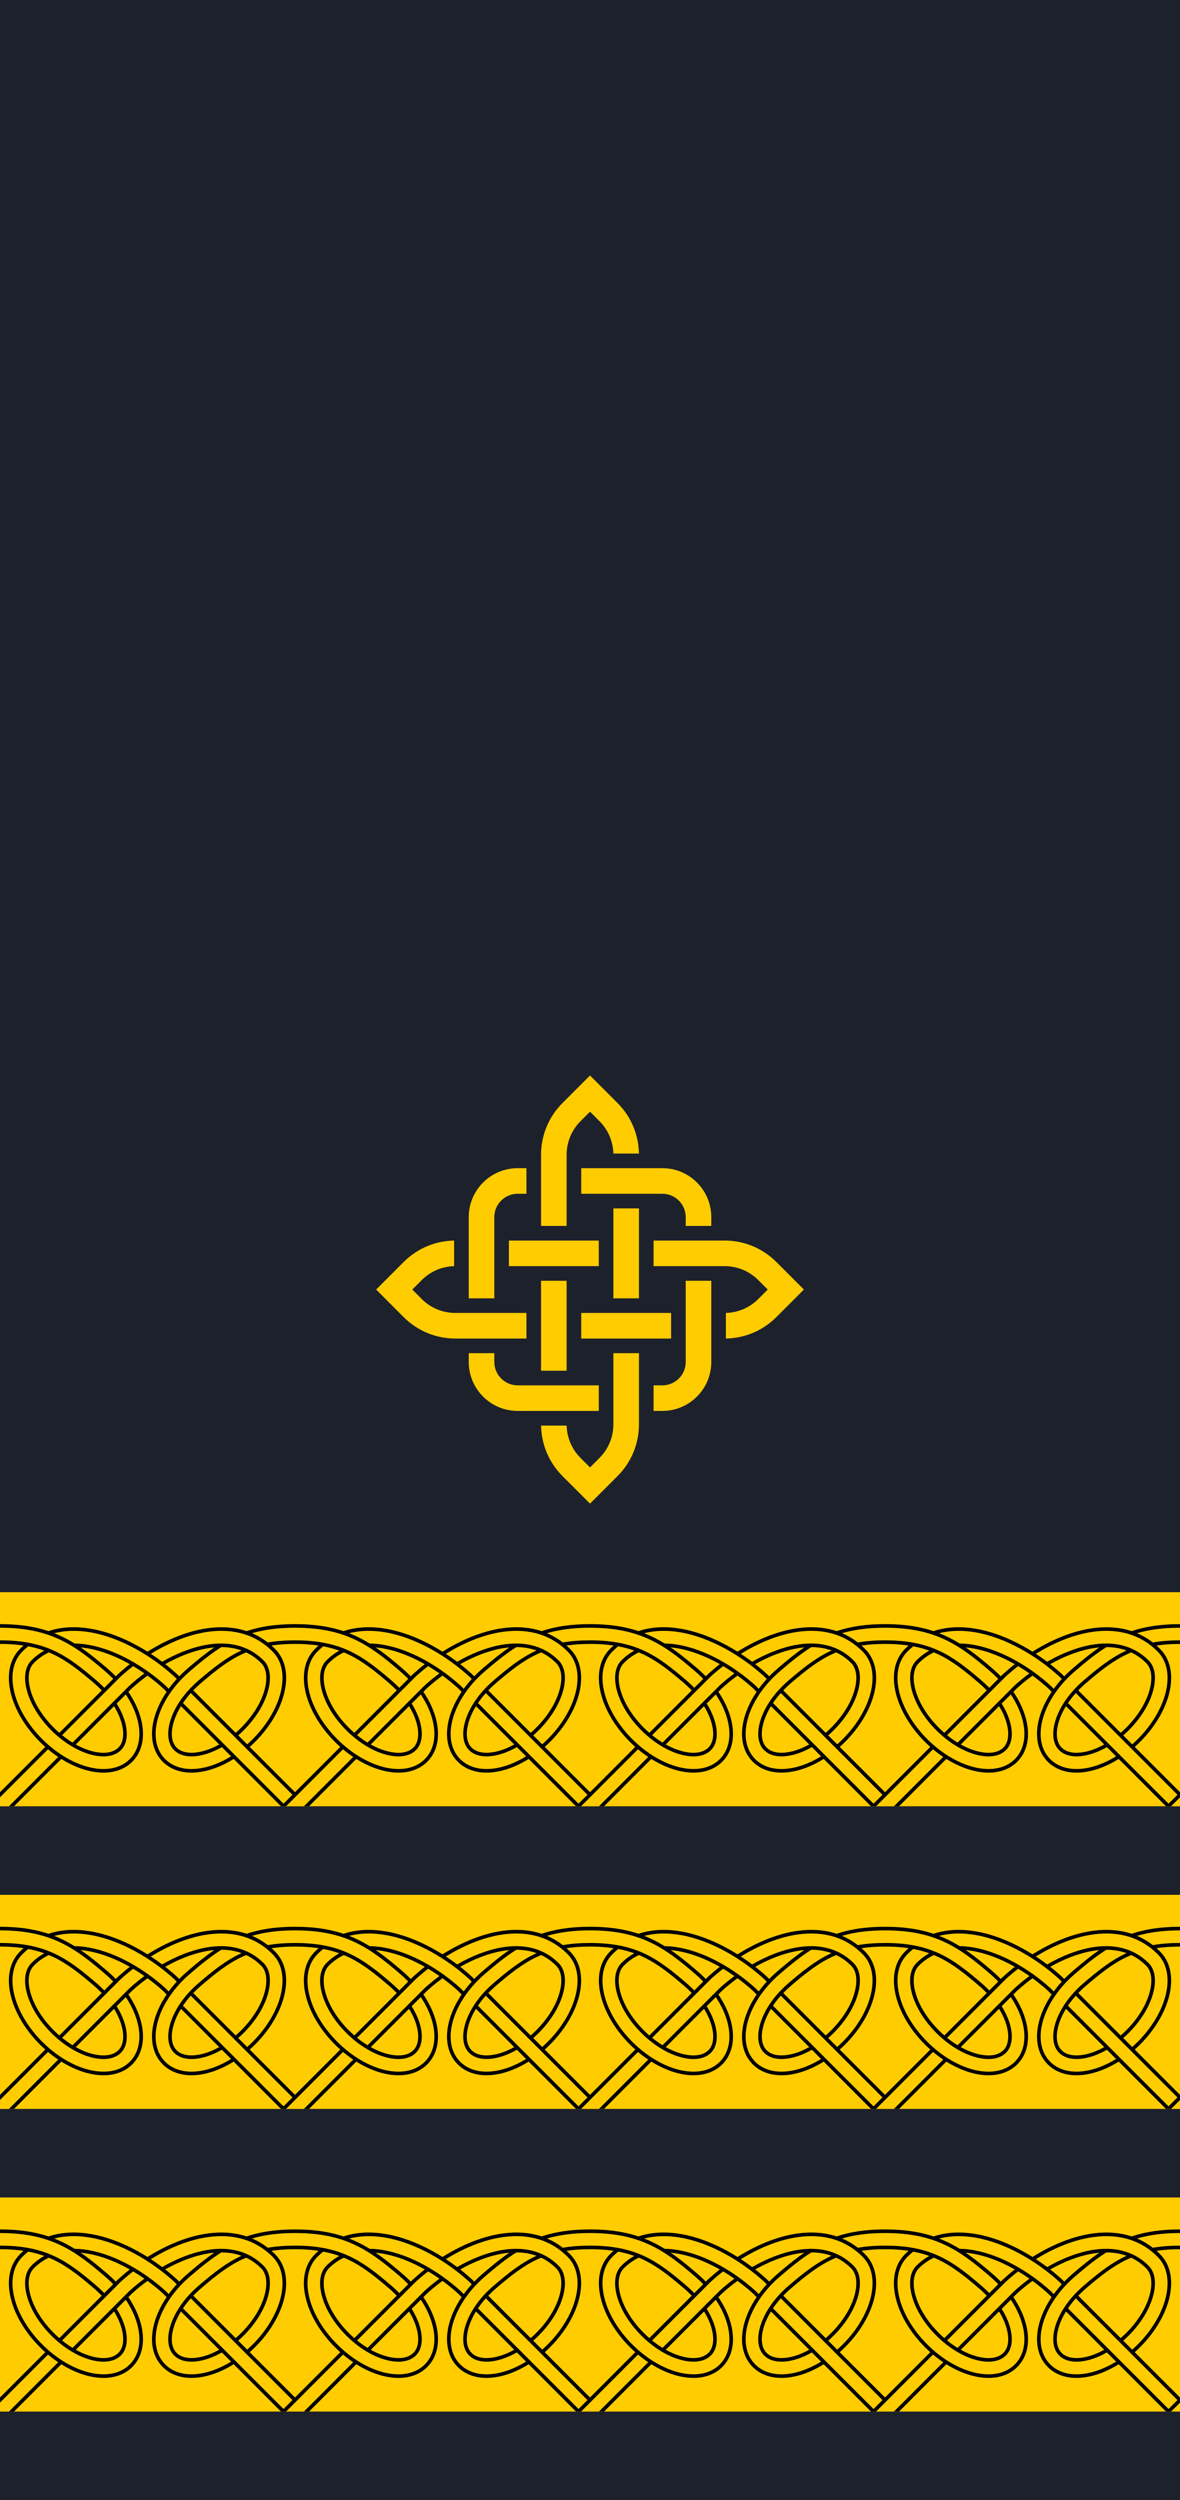
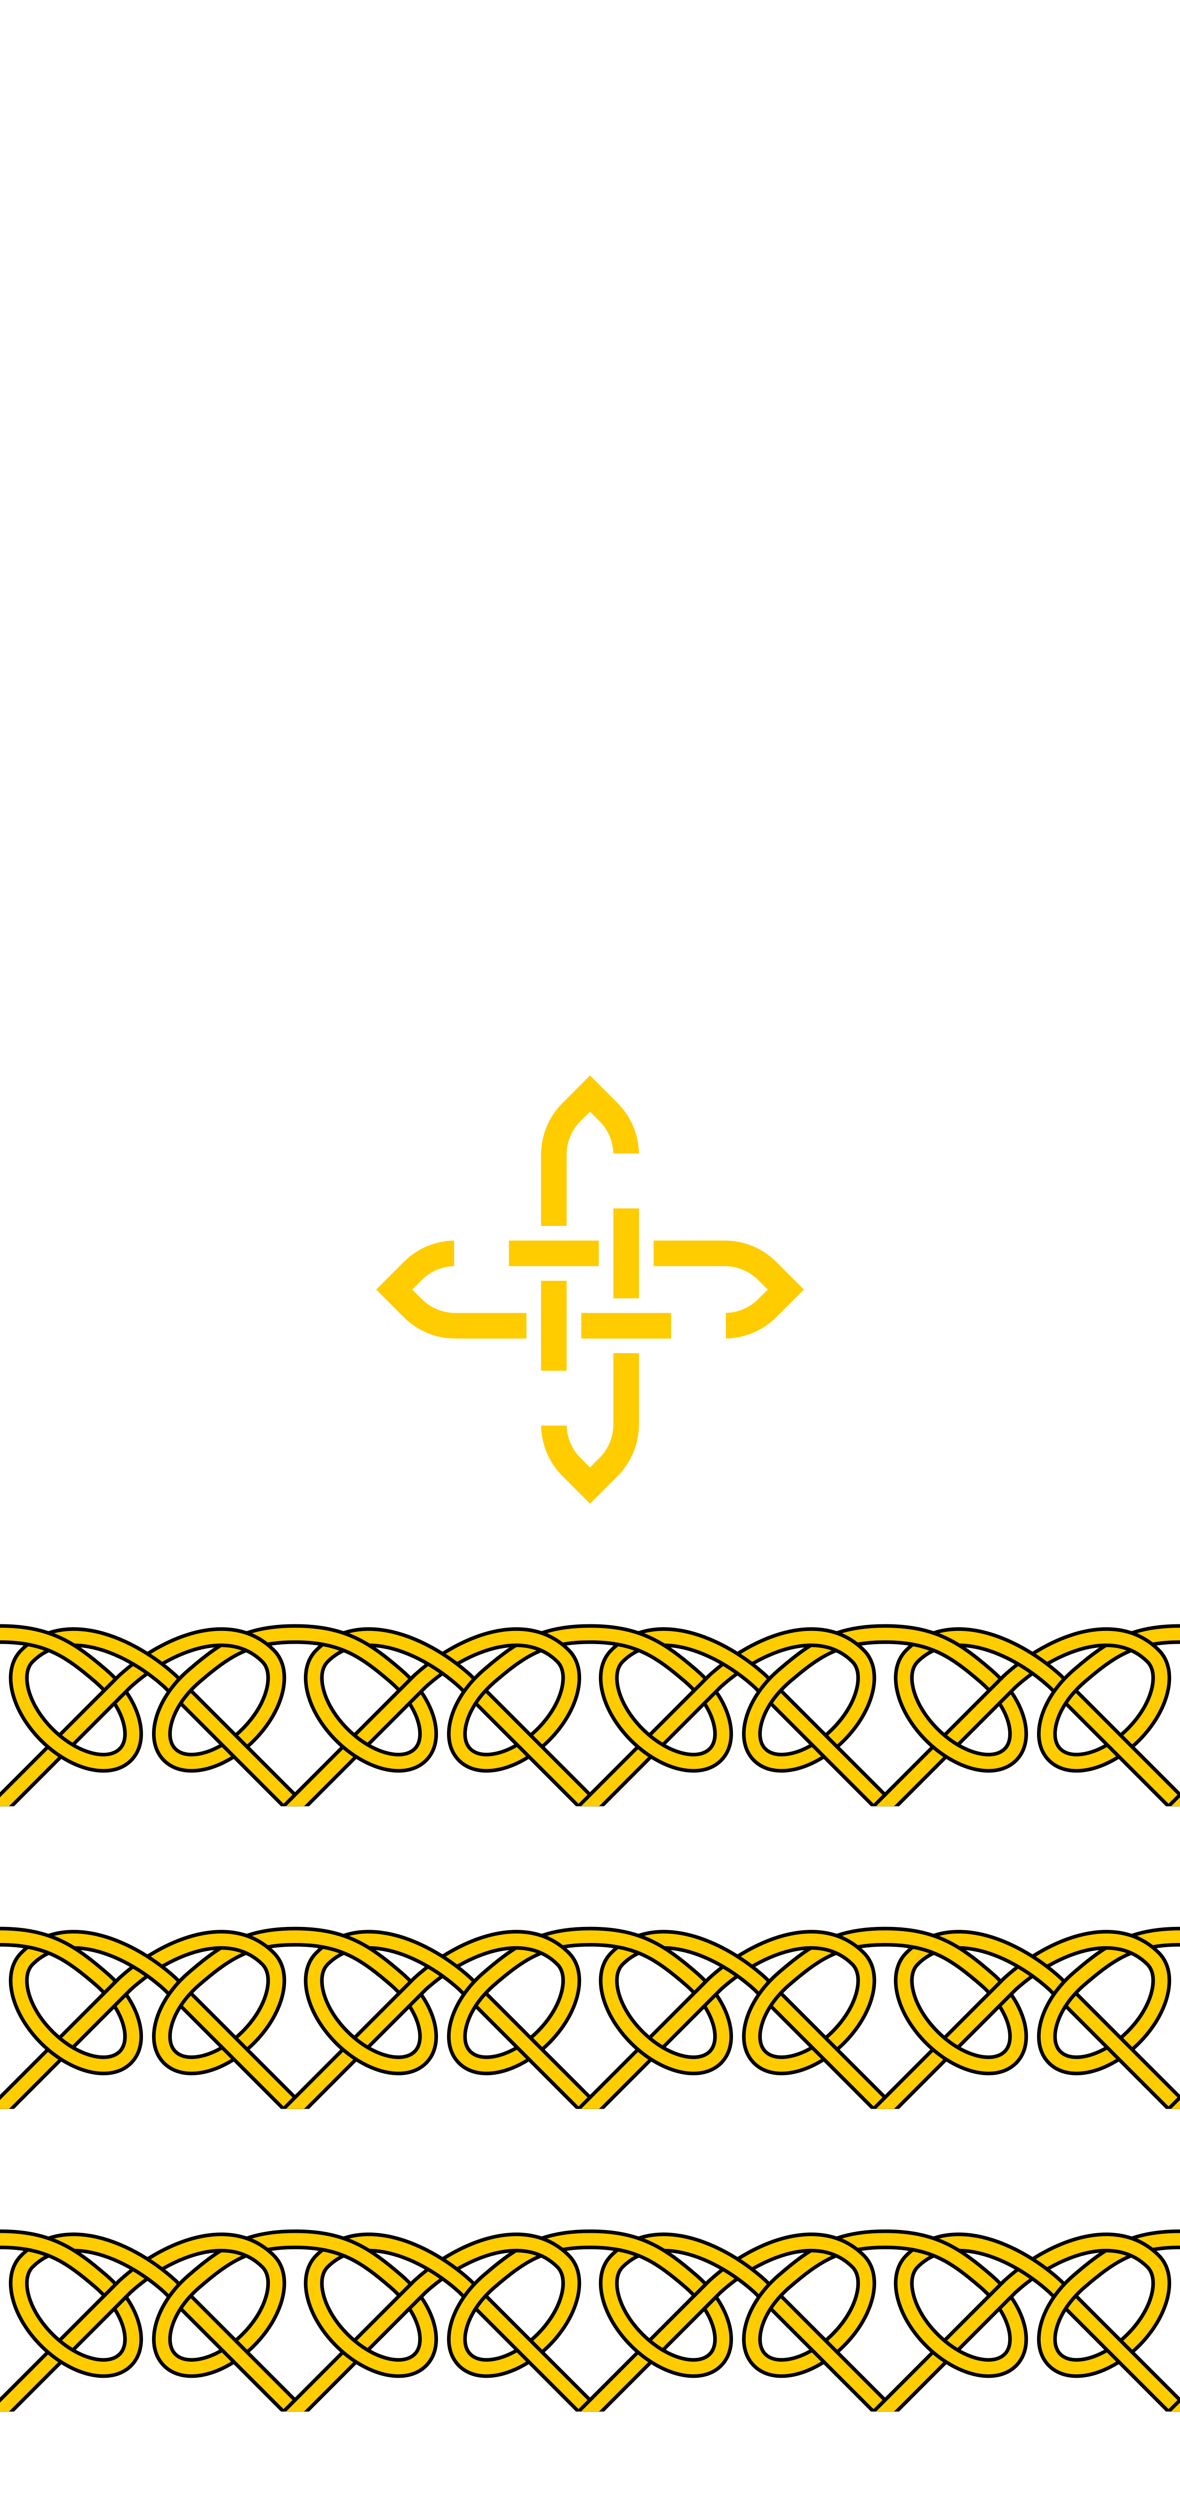
<svg xmlns="http://www.w3.org/2000/svg" xmlns:ns1="http://www.inkscape.org/namespaces/inkscape" xmlns:ns2="http://sodipodi.sourceforge.net/DTD/sodipodi-0.dtd" width="250" height="529.631" id="svg47090" version="1.1" ns1:version="0.48.2 r9819" ns2:docname="New document 15">
  <defs id="defs47092" />
  <ns2:namedview id="base" pagecolor="#ffffff" bordercolor="#666666" borderopacity="1.0" ns1:pageopacity="0.0" ns1:pageshadow="2" ns1:zoom="0.35" ns1:cx="398.32958" ns1:cy="-67.739023" ns1:document-units="px" ns1:current-layer="layer1" showgrid="false" fit-margin-top="0" fit-margin-left="0" fit-margin-right="0" fit-margin-bottom="0" ns1:window-width="1280" ns1:window-height="748" ns1:window-x="-8" ns1:window-y="-8" ns1:window-maximized="1" />
  <g ns1:label="Layer 1" ns1:groupmode="layer" id="layer1" transform="translate(23.33,65.008)">
    <g transform="matrix(1.297,0,0,-1.298,-23.33,464.623)" ns1:label="Rukav zimske odore kapetana korvete HRM" id="g47106">
-       <path id="path47108" style="fill:#1c212b;fill-opacity:1;fill-rule:evenodd;stroke:none" d="m 0,408.189 192.756,0 L 192.756,0 0,0 0,408.189 z" ns1:connector-curvature="0" />
      <path id="path47110" style="fill:#ffcc00;fill-opacity:1;fill-rule:evenodd;stroke:none" d="m 118.576,193.759 c 1.918,0.049 3.821,0.805 5.285,2.269 l 1.547,1.547 -1.547,1.547 c -1.515,1.515 -3.5,2.272 -5.485,2.272 l -11.615,0 0,4.177 11.615,0 c 3.054,0 6.109,-1.165 8.439,-3.495 l 4.5,-4.5 -4.5,-4.501 c -2.28,-2.28 -5.252,-3.444 -8.239,-3.493 l 0,4.178 z m -23.63,-0.003 14.679,0 0,-4.177 -14.679,0 0,4.177 z m -20.765,7.635 c -1.919,-0.049 -3.822,-0.805 -5.286,-2.269 l -1.547,-1.547 1.547,-1.547 c 1.515,-1.515 3.5,-2.272 5.485,-2.272 l 11.615,0 0,-4.177 -11.615,0 c -3.054,0 -6.109,1.165 -8.439,3.495 l -4.5,4.5 4.5,4.501 c 2.28,2.28 5.252,3.444 8.239,3.493 l 0,-4.178 z m 8.95,4.18 14.679,0 0,-4.177 -14.679,0 0,4.177 z" ns1:connector-curvature="0" />
      <path id="path47112" style="fill:#ffcc00;fill-opacity:1;fill-rule:evenodd;stroke:none" d="m 92.562,175.378 c 0.049,-1.918 0.805,-3.822 2.269,-5.286 l 1.547,-1.547 1.547,1.547 c 1.515,1.514 2.272,3.5 2.272,5.485 l 0,11.615 4.177,0 0,-11.615 c 0,-3.054 -1.165,-6.109 -3.495,-8.439 l -4.5,-4.5 -4.5,4.5 c -2.28,2.28 -3.444,5.252 -3.494,8.239 l 4.178,0 z m -4.18,8.95 0,14.679 4.177,0 0,-14.679 -4.177,0 z m 11.815,11.815 0,14.679 4.177,0 0,-14.679 -4.177,0 z m -0.003,23.629 c -0.049,1.919 -0.806,3.822 -2.269,5.286 l -1.547,1.547 -1.547,-1.547 c -1.515,-1.515 -2.272,-3.5 -2.272,-5.485 l 0,-11.615 -4.177,0 0,11.615 c 0,3.054 1.165,6.108 3.495,8.439 l 4.5,4.501 4.5,-4.501 c 2.28,-2.28 3.444,-5.252 3.493,-8.239 l -4.178,0 z" ns1:connector-curvature="0" />
-       <path id="path47114" style="fill:#ffcc00;fill-opacity:1;fill-rule:evenodd;stroke:none" d="m 108.193,177.764 -1.432,0 0,4.177 1.432,0 c 0.977,0 1.955,0.373 2.7,1.119 0.746,0.746 1.119,1.723 1.119,2.7 l 0,13.247 4.177,0 0,-13.247 c 0,-2.127 -0.838,-4.149 -2.343,-5.654 -1.561,-1.561 -3.608,-2.342 -5.654,-2.342 z m -31.625,7.997 0,1.432 4.177,0 0,-1.432 c 0,-0.977 0.373,-1.955 1.119,-2.7 0.746,-0.746 1.723,-1.119 2.7,-1.119 l 13.247,0 0,-4.177 -13.247,0 c -2.127,0 -4.149,0.837 -5.654,2.342 -1.561,1.562 -2.342,3.608 -2.342,5.654 z m 7.996,31.625 1.432,0 0,-4.177 -1.432,0 c -0.977,0 -1.954,-0.373 -2.7,-1.119 -0.746,-0.746 -1.119,-1.723 -1.119,-2.701 l 0,-13.246 -4.177,0 0,13.246 c 0,2.128 0.838,4.15 2.342,5.654 1.561,1.561 3.608,2.342 5.654,2.342 z m 31.626,-7.997 0,-1.431 -4.177,0 0,1.431 c 0,0.977 -0.373,1.955 -1.119,2.7 -0.746,0.746 -1.723,1.119 -2.7,1.119 l -13.247,0 0,4.177 13.247,0 c 2.128,0 4.149,-0.837 5.654,-2.342 1.561,-1.562 2.342,-3.608 2.342,-5.654" ns1:connector-curvature="0" />
-       <path id="path47116" style="fill:#ffcc00;fill-opacity:1;fill-rule:evenodd;stroke:none" d="m 0,49.394 192.756,0 0,-34.937 L 0,14.457 0,49.394 z" ns1:connector-curvature="0" />
      <path id="path47118" style="fill:#000000;fill-opacity:1;fill-rule:nonzero;stroke:none" d="m 55.583,24.144 c 0.846,-0.75 1.728,-1.407 2.622,-1.964 l -7.723,-7.723 -4.586,0 9.687,9.687 z m 38.502,-9.687 9.687,9.687 c 0.846,-0.75 1.728,-1.407 2.622,-1.964 l -7.723,-7.723 -4.586,0 z m -7.723,7.723 c -1.442,-0.899 -2.917,-1.54 -4.325,-1.896 -2.873,-0.727 -5.53,-0.298 -7.287,1.459 -0.101,0.101 -0.197,0.21 -0.289,0.319 -1.45,1.692 -1.786,4.108 -1.1,6.705 0.621,2.35 2.094,4.889 4.332,7.127 0.343,0.343 0.732,0.702 1.169,1.076 1.498,1.284 2.891,2.429 4.337,3.413 1.834,0.163 3.608,-0.062 5.202,-0.812 -0.237,-0.098 -0.47,-0.201 -0.7,-0.309 -2.334,-1.097 -4.383,-2.734 -6.736,-4.75 -0.318,-0.272 -0.645,-0.577 -0.979,-0.911 -1.829,-1.829 -3.016,-3.84 -3.496,-5.657 -0.415,-1.57 -0.292,-2.938 0.428,-3.779 1.028,-1.199 2.947,-1.089 4.333,-0.738 0.887,0.224 1.816,0.6 2.747,1.117 l 2.363,-2.363 z m 6.772,17.948 c 1.757,-1.757 2.186,-4.413 1.459,-7.287 -0.657,-2.596 -2.278,-5.417 -4.709,-7.847 -0.292,-0.292 -0.592,-0.575 -0.901,-0.849 l -2.297,2.297 c 0.306,0.266 0.608,0.548 0.905,0.844 1.717,1.717 3.259,3.964 3.86,6.341 0.449,1.774 0.281,3.323 -0.61,4.215 -2.405,2.413 -5.575,2.957 -8.852,2.38 -2.289,-0.403 -4.624,-1.336 -6.81,-2.571 -0.914,0.717 -1.886,1.402 -2.897,2.037 2.852,1.79 6.024,3.176 9.149,3.727 4.256,0.749 8.434,-0.01 11.702,-3.286 z M 57.88,26.441 67.447,36.008 c 0.64,0.569 1.265,1.113 1.94,1.641 1.003,-0.566 1.975,-1.196 2.897,-1.867 -0.902,-0.656 -1.756,-1.353 -2.544,-2.068 l -9.172,-9.173 c -0.905,0.502 -1.813,1.138 -2.688,1.898 z M 94.085,14.457 77.749,30.793 c 0.534,0.869 1.206,1.74 2.011,2.576 L 96.378,16.75 94.085,14.457 z m -18.677,18.678 -0.58,0.581 c -3.347,3.037 -7.884,5.736 -12.251,6.505 -0.405,0.071 -0.808,0.125 -1.208,0.161 -1.002,0.682 -2.029,1.286 -3.134,1.806 -0.682,0.321 -1.389,0.606 -2.13,0.853 2.216,0.736 4.61,0.799 7.03,0.373 5.032,-0.886 10.185,-3.94 13.929,-7.354 l 0.403,-0.397 C 76.679,34.849 75.992,33.999 75.408,33.135 z M 53.725,37.84 c -0.891,-0.891 -1.059,-2.441 -0.61,-4.215 0.519,-2.051 1.847,-4.327 3.86,-6.34 1.714,-1.714 3.966,-3.26 6.34,-3.86 1.774,-0.449 3.317,-0.281 4.208,0.61 0.041,0.041 0.087,0.085 0.125,0.128 0.72,0.841 0.843,2.208 0.428,3.779 -0.242,0.917 -0.664,1.883 -1.258,2.85 l 2.341,2.341 c 0.982,-1.453 1.671,-2.945 2.046,-4.368 0.686,-2.597 0.35,-5.013 -1.1,-6.705 -0.093,-0.109 -0.189,-0.218 -0.289,-0.319 -1.758,-1.757 -4.414,-2.186 -7.287,-1.459 -2.596,0.657 -5.417,2.279 -7.847,4.709 -2.131,2.131 -3.964,4.904 -4.709,7.848 -0.727,2.873 -0.295,5.526 1.462,7.284 0.197,0.198 0.397,0.386 0.601,0.566 1.55,-0.231 2.898,-0.61 4.13,-1.12 -0.875,-0.411 -1.695,-0.98 -2.442,-1.729 z m -13.451,5.2 c 2.221,0.74 4.758,1.142 7.915,1.142 4.211,-3e-4 7.32,-0.714 10.045,-1.995 2.701,-1.269 4.935,-3.046 7.471,-5.218 0.437,-0.374 0.826,-0.733 1.169,-1.076 0.077,-0.077 0.152,-0.153 0.227,-0.231 l -2.293,-2.293 c -0.075,0.077 -0.15,0.154 -0.227,0.231 -0.334,0.334 -0.661,0.639 -0.979,0.911 -2.353,2.016 -4.402,3.653 -6.736,4.75 -2.31,1.086 -4.989,1.691 -8.677,1.691 -1.42,0 -2.69,-0.09 -3.847,-0.262 -1.252,1.104 -2.622,1.871 -4.068,2.351 z M 16.618,33.369 c -0.075,0.077 -0.15,0.154 -0.227,0.231 -0.334,0.334 -0.661,0.639 -0.979,0.911 -2.353,2.016 -4.402,3.653 -6.736,4.75 C 6.367,40.346 3.688,40.952 0,40.952 l 0,3.231 c 4.211,-3e-4 7.32,-0.714 10.045,-1.995 2.701,-1.269 4.935,-3.046 7.471,-5.218 0.437,-0.374 0.826,-0.733 1.169,-1.076 0.076,-0.077 0.152,-0.153 0.227,-0.231 L 16.618,33.369 z M 45.896,14.457 29.56,30.793 c 0.534,0.869 1.206,1.74 2.011,2.576 L 48.189,16.75 45.896,14.457 z m -7.723,7.723 c -1.442,-0.899 -2.917,-1.54 -4.325,-1.896 -2.873,-0.727 -5.529,-0.298 -7.287,1.459 -0.101,0.101 -0.197,0.21 -0.289,0.319 -1.45,1.692 -1.786,4.108 -1.1,6.705 0.621,2.35 2.094,4.889 4.332,7.127 0.343,0.343 0.732,0.702 1.169,1.076 1.498,1.284 2.891,2.429 4.337,3.413 1.834,0.163 3.608,-0.062 5.202,-0.812 -0.237,-0.098 -0.47,-0.201 -0.7,-0.309 -2.334,-1.097 -4.383,-2.734 -6.736,-4.75 -0.318,-0.272 -0.645,-0.577 -0.979,-0.911 -1.829,-1.829 -3.016,-3.84 -3.496,-5.657 -0.415,-1.57 -0.292,-2.938 0.428,-3.779 1.028,-1.199 2.947,-1.089 4.333,-0.738 0.887,0.224 1.816,0.6 2.747,1.117 l 2.363,-2.363 z m 6.773,17.948 c 1.757,-1.757 2.186,-4.413 1.459,-7.287 -0.657,-2.596 -2.279,-5.417 -4.709,-7.847 -0.292,-0.292 -0.592,-0.575 -0.901,-0.849 l -2.297,2.297 c 0.306,0.266 0.608,0.548 0.905,0.844 1.717,1.717 3.259,3.964 3.86,6.341 0.449,1.774 0.281,3.323 -0.61,4.215 -2.405,2.413 -5.575,2.957 -8.852,2.38 -2.289,-0.403 -4.624,-1.336 -6.81,-2.571 -0.914,0.717 -1.886,1.402 -2.897,2.037 2.852,1.79 6.024,3.176 9.149,3.727 4.256,0.749 8.434,-0.01 11.702,-3.286 z m -17.727,-6.992 -0.58,0.581 c -3.347,3.037 -7.884,5.736 -12.251,6.505 -0.405,0.071 -0.808,0.125 -1.208,0.161 -1.002,0.682 -2.029,1.286 -3.134,1.806 -0.682,0.321 -1.389,0.606 -2.13,0.853 2.216,0.736 4.61,0.799 7.03,0.373 5.032,-0.886 10.185,-3.94 13.929,-7.354 l 0.403,-0.397 C 28.49,34.849 27.802,33.999 27.219,33.135 z M 0,16.75 7.394,24.144 c 0.846,-0.75 1.728,-1.407 2.622,-1.964 l -7.723,-7.723 -2.293,0 0,2.293 z m 9.691,9.691 9.567,9.567 c 0.64,0.569 1.265,1.113 1.94,1.641 1.003,-0.566 1.975,-1.196 2.897,-1.867 -0.902,-0.656 -1.756,-1.353 -2.544,-2.068 l -9.172,-9.173 c -0.905,0.502 -1.813,1.138 -2.688,1.898 z M 5.536,37.84 C 4.645,36.949 4.477,35.4 4.926,33.626 c 0.519,-2.051 1.847,-4.327 3.86,-6.34 1.714,-1.714 3.966,-3.26 6.34,-3.86 1.774,-0.449 3.317,-0.281 4.208,0.61 0.041,0.041 0.087,0.085 0.125,0.128 0.72,0.841 0.843,2.208 0.428,3.779 -0.242,0.917 -0.664,1.883 -1.258,2.85 l 2.341,2.341 c 0.982,-1.453 1.671,-2.945 2.046,-4.368 0.686,-2.597 0.35,-5.013 -1.1,-6.705 -0.093,-0.109 -0.189,-0.218 -0.289,-0.319 -1.757,-1.757 -4.413,-2.186 -7.287,-1.459 -2.596,0.657 -5.417,2.279 -7.847,4.709 -2.131,2.131 -3.964,4.904 -4.709,7.848 -0.727,2.873 -0.295,5.526 1.462,7.284 0.197,0.198 0.398,0.386 0.601,0.566 1.55,-0.231 2.898,-0.61 4.13,-1.12 -0.874,-0.411 -1.695,-0.98 -2.441,-1.729 z M 151.961,24.144 c 0.846,-0.75 1.728,-1.407 2.622,-1.964 l -7.723,-7.723 -4.586,0 9.687,9.687 z m 38.502,-9.687 2.293,2.293 0,-2.293 -2.293,0 z m -5.622,28.584 c 2.22,0.74 4.758,1.142 7.915,1.142 l 0,-3.231 c -1.42,0 -2.69,-0.09 -3.847,-0.262 -1.252,1.104 -2.622,1.871 -4.067,2.351 z m -2.101,-20.861 c -1.442,-0.899 -2.917,-1.54 -4.325,-1.896 -2.873,-0.727 -5.529,-0.298 -7.287,1.459 -0.101,0.101 -0.196,0.21 -0.289,0.319 -1.45,1.692 -1.786,4.108 -1.1,6.705 0.621,2.35 2.094,4.889 4.332,7.127 0.343,0.343 0.732,0.702 1.169,1.076 1.498,1.284 2.891,2.429 4.336,3.413 1.834,0.163 3.608,-0.062 5.202,-0.812 -0.237,-0.098 -0.47,-0.201 -0.699,-0.309 -2.334,-1.097 -4.383,-2.734 -6.736,-4.75 -0.318,-0.272 -0.645,-0.577 -0.979,-0.911 -1.829,-1.829 -3.016,-3.84 -3.496,-5.657 -0.415,-1.57 -0.292,-2.938 0.428,-3.779 1.028,-1.199 2.947,-1.089 4.333,-0.738 0.887,0.224 1.816,0.6 2.747,1.117 l 2.363,-2.363 z m 6.772,17.948 c 1.757,-1.757 2.186,-4.413 1.459,-7.287 -0.657,-2.596 -2.278,-5.417 -4.708,-7.847 -0.292,-0.292 -0.593,-0.575 -0.901,-0.849 l -2.297,2.297 c 0.306,0.266 0.608,0.548 0.905,0.844 1.717,1.717 3.259,3.964 3.86,6.341 0.449,1.774 0.281,3.323 -0.61,4.215 -2.405,2.413 -5.575,2.957 -8.852,2.38 -2.289,-0.403 -4.624,-1.336 -6.81,-2.571 -0.914,0.717 -1.886,1.402 -2.897,2.037 2.852,1.79 6.024,3.176 9.149,3.727 4.256,0.749 8.434,-0.01 11.702,-3.286 z m -35.255,-13.686 9.567,9.567 c 0.64,0.569 1.265,1.113 1.94,1.641 1.003,-0.566 1.975,-1.196 2.896,-1.867 -0.902,-0.656 -1.756,-1.353 -2.544,-2.068 l -9.172,-9.173 c -0.905,0.502 -1.813,1.138 -2.688,1.898 z m 36.205,-11.985 -16.336,16.337 c 0.534,0.869 1.206,1.74 2.011,2.576 l 16.618,-16.619 -2.293,-2.293 z m -18.677,18.678 -0.58,0.581 c -3.347,3.037 -7.884,5.736 -12.251,6.505 -0.405,0.071 -0.808,0.125 -1.208,0.161 -1.001,0.682 -2.028,1.286 -3.134,1.806 -0.682,0.321 -1.389,0.606 -2.131,0.853 2.216,0.736 4.61,0.799 7.03,0.373 5.032,-0.886 10.185,-3.94 13.929,-7.354 l 0.403,-0.397 c -0.787,-0.813 -1.475,-1.663 -2.058,-2.527 z m -21.683,4.706 c -0.891,-0.891 -1.059,-2.441 -0.61,-4.215 0.519,-2.051 1.847,-4.327 3.86,-6.34 1.714,-1.714 3.966,-3.26 6.341,-3.86 1.774,-0.449 3.317,-0.281 4.208,0.61 0.041,0.041 0.087,0.085 0.125,0.128 0.721,0.841 0.843,2.208 0.429,3.779 -0.242,0.917 -0.665,1.883 -1.259,2.85 l 2.341,2.341 c 0.982,-1.453 1.671,-2.945 2.047,-4.368 0.686,-2.597 0.35,-5.013 -1.1,-6.705 -0.093,-0.109 -0.188,-0.218 -0.289,-0.319 -1.758,-1.757 -4.413,-2.186 -7.287,-1.459 -2.596,0.657 -5.417,2.279 -7.847,4.709 -2.131,2.131 -3.964,4.904 -4.709,7.848 -0.727,2.873 -0.295,5.526 1.462,7.284 0.197,0.198 0.398,0.386 0.601,0.566 1.55,-0.231 2.898,-0.61 4.13,-1.12 -0.875,-0.411 -1.695,-0.98 -2.442,-1.729 z m -13.451,5.2 c 2.22,0.74 4.758,1.142 7.915,1.142 4.212,-3e-4 7.32,-0.714 10.045,-1.995 2.701,-1.269 4.935,-3.046 7.471,-5.218 0.436,-0.374 0.826,-0.733 1.169,-1.076 0.076,-0.077 0.152,-0.153 0.227,-0.231 l -2.293,-2.293 c -0.074,0.077 -0.15,0.154 -0.227,0.231 -0.334,0.334 -0.661,0.639 -0.979,0.911 -2.353,2.016 -4.402,3.653 -6.736,4.75 -2.31,1.086 -4.989,1.691 -8.677,1.691 -1.42,0 -2.69,-0.09 -3.847,-0.262 -1.252,1.104 -2.622,1.871 -4.067,2.351 z m -23.656,-9.671 c -0.074,0.077 -0.15,0.154 -0.227,0.231 -0.334,0.334 -0.661,0.639 -0.979,0.911 -2.353,2.016 -4.402,3.653 -6.736,4.75 -2.31,1.086 -4.989,1.691 -8.677,1.691 -1.42,0 -2.69,-0.09 -3.847,-0.262 -1.252,1.104 -2.622,1.871 -4.067,2.351 2.22,0.74 4.758,1.142 7.915,1.142 4.211,-3e-4 7.32,-0.714 10.045,-1.995 2.701,-1.269 4.935,-3.046 7.471,-5.218 0.436,-0.374 0.826,-0.733 1.169,-1.076 0.076,-0.077 0.152,-0.153 0.227,-0.231 l -2.293,-2.293 z M 142.274,14.457 125.938,30.793 c 0.534,0.869 1.206,1.74 2.011,2.576 l 16.618,-16.619 -2.293,-2.293 z m -7.723,7.723 c -1.442,-0.899 -2.917,-1.54 -4.325,-1.896 -2.873,-0.727 -5.53,-0.298 -7.287,1.459 -0.101,0.101 -0.197,0.21 -0.289,0.319 -1.45,1.692 -1.786,4.108 -1.1,6.705 0.621,2.35 2.094,4.889 4.332,7.127 0.343,0.343 0.732,0.702 1.169,1.076 1.498,1.284 2.891,2.429 4.336,3.413 1.834,0.163 3.608,-0.062 5.202,-0.812 -0.237,-0.098 -0.47,-0.201 -0.699,-0.309 -2.334,-1.097 -4.383,-2.734 -6.736,-4.75 -0.318,-0.272 -0.645,-0.577 -0.979,-0.911 -1.829,-1.829 -3.016,-3.84 -3.496,-5.657 -0.415,-1.57 -0.292,-2.938 0.428,-3.779 1.028,-1.199 2.947,-1.089 4.333,-0.738 0.887,0.224 1.816,0.6 2.747,1.117 l 2.363,-2.363 z m 6.772,17.948 c 1.757,-1.757 2.186,-4.413 1.459,-7.287 -0.657,-2.596 -2.278,-5.417 -4.708,-7.847 -0.292,-0.292 -0.593,-0.575 -0.901,-0.849 l -2.297,2.297 c 0.306,0.266 0.608,0.548 0.905,0.844 1.717,1.717 3.259,3.964 3.86,6.341 0.449,1.774 0.281,3.323 -0.61,4.215 -2.405,2.413 -5.575,2.957 -8.852,2.38 -2.289,-0.403 -4.624,-1.336 -6.81,-2.571 -0.914,0.717 -1.886,1.402 -2.897,2.037 2.852,1.79 6.024,3.176 9.149,3.727 4.256,0.749 8.434,-0.01 11.702,-3.286 z m -17.727,-6.992 -0.58,0.581 c -3.347,3.037 -7.884,5.736 -12.251,6.505 -0.405,0.071 -0.808,0.125 -1.208,0.161 -1.002,0.682 -2.029,1.286 -3.134,1.806 -0.682,0.321 -1.389,0.606 -2.13,0.853 2.216,0.736 4.61,0.799 7.03,0.373 5.032,-0.886 10.185,-3.94 13.929,-7.354 l 0.403,-0.397 c -0.787,-0.813 -1.475,-1.663 -2.058,-2.527 z m -17.528,-6.693 9.567,9.567 c 0.64,0.569 1.265,1.113 1.94,1.641 1.003,-0.566 1.975,-1.196 2.896,-1.867 -0.902,-0.656 -1.756,-1.353 -2.544,-2.068 l -9.172,-9.173 c -0.905,0.502 -1.813,1.138 -2.688,1.898 z m -4.155,11.399 c -0.891,-0.891 -1.059,-2.441 -0.61,-4.215 0.519,-2.051 1.847,-4.327 3.86,-6.34 1.714,-1.714 3.966,-3.26 6.34,-3.86 1.774,-0.449 3.317,-0.281 4.208,0.61 0.041,0.041 0.087,0.085 0.125,0.128 0.72,0.841 0.843,2.208 0.428,3.779 -0.242,0.917 -0.664,1.883 -1.258,2.85 l 2.341,2.341 c 0.982,-1.453 1.671,-2.945 2.047,-4.368 0.686,-2.597 0.35,-5.013 -1.1,-6.705 -0.093,-0.109 -0.189,-0.218 -0.289,-0.319 -1.757,-1.757 -4.413,-2.186 -7.287,-1.459 -2.596,0.657 -5.417,2.279 -7.847,4.709 -2.131,2.131 -3.964,4.904 -4.709,7.848 -0.727,2.873 -0.295,5.526 1.462,7.284 0.197,0.198 0.397,0.386 0.601,0.566 1.55,-0.231 2.898,-0.61 4.13,-1.12 -0.875,-0.411 -1.695,-0.98 -2.442,-1.729" ns1:connector-curvature="0" />
      <path id="path47120" style="fill:#ffcc00;fill-opacity:1;fill-rule:nonzero;stroke:none" d="m 46.73,14.457 9.301,9.302 c 0.545,-0.456 1.103,-0.873 1.667,-1.251 l -8.05,-8.05 -2.919,0 z m 48.189,0 9.301,9.302 c 0.545,-0.456 1.103,-0.873 1.667,-1.251 l -8.05,-8.05 -2.918,0 z m -5.559,28.247 c 1.994,0.579 4.263,0.891 7.018,0.891 4.116,-3e-4 7.147,-0.695 9.796,-1.94 2.635,-1.238 4.835,-2.989 7.337,-5.133 0.415,-0.355 0.793,-0.705 1.134,-1.046 0.077,-0.077 0.152,-0.153 0.227,-0.231 l -1.459,-1.459 c -0.074,0.077 -0.15,0.154 -0.227,0.231 -0.336,0.336 -0.674,0.65 -1.013,0.941 -2.386,2.044 -4.469,3.707 -6.87,4.835 -2.385,1.121 -5.143,1.746 -8.926,1.746 -1.661,0 -3.123,-0.12 -4.444,-0.35 -0.817,0.633 -1.678,1.135 -2.574,1.516 z M 85.935,22.607 c -1.351,-0.828 -2.727,-1.419 -4.04,-1.752 -2.674,-0.677 -5.127,-0.295 -6.727,1.305 -0.09,0.09 -0.176,0.187 -0.259,0.284 -1.317,1.538 -1.614,3.763 -0.978,6.173 0.595,2.253 2.016,4.696 4.18,6.859 0.341,0.342 0.719,0.691 1.134,1.046 1.766,1.513 3.381,2.83 5.105,3.909 1.143,-0.004 2.251,-0.176 3.295,-0.55 -0.064,-0.029 -0.128,-0.059 -0.192,-0.089 -2.401,-1.128 -4.484,-2.791 -6.87,-4.835 -0.339,-0.291 -0.678,-0.606 -1.013,-0.941 -1.903,-1.903 -3.142,-4.011 -3.648,-5.924 -0.464,-1.757 -0.303,-3.315 0.55,-4.31 0.034,-0.04 0.085,-0.094 0.154,-0.163 1.228,-1.228 3.207,-1.16 4.768,-0.765 0.982,0.249 2.01,0.672 3.037,1.256 l 1.504,-1.504 z m 5.324,15.644 c 1.049,-1.048 1.264,-2.794 0.765,-4.768 -0.628,-2.48 -2.222,-4.822 -4.015,-6.615 -0.296,-0.296 -0.598,-0.578 -0.904,-0.845 l 1.462,-1.462 c 0.309,0.274 0.61,0.556 0.902,0.848 2.354,2.354 3.922,5.076 4.554,7.573 0.676,2.674 0.295,5.127 -1.305,6.727 -3.111,3.122 -7.104,3.84 -11.184,3.122 -2.963,-0.522 -5.974,-1.817 -8.702,-3.498 0.633,-0.415 1.249,-0.848 1.843,-1.296 2.304,1.327 4.783,2.334 7.214,2.762 3.455,0.608 6.808,0.02 9.37,-2.55 z m -32.925,-12.19 9.566,9.563 c 0.639,0.583 1.321,1.156 2.036,1.708 0.63,-0.374 1.246,-0.772 1.843,-1.189 -0.87,-0.641 -1.694,-1.317 -2.456,-2.011 l -9.282,-9.283 c -0.596,0.366 -1.168,0.775 -1.707,1.212 z m -6.483,13.647 c 0.307,0.307 0.622,0.591 0.945,0.853 0.945,-0.178 1.815,-0.415 2.63,-0.707 -0.751,-0.411 -1.46,-0.94 -2.118,-1.6 -1.049,-1.049 -1.264,-2.798 -0.764,-4.772 0.544,-2.15 1.925,-4.525 4.014,-6.614 1.789,-1.789 4.137,-3.388 6.615,-4.015 1.974,-0.499 3.719,-0.284 4.768,0.764 0.052,0.053 0.106,0.107 0.154,0.163 0.853,0.996 1.015,2.554 0.551,4.31 -0.267,1.008 -0.737,2.071 -1.4,3.129 l 1.489,1.49 c 0.911,-1.367 1.55,-2.764 1.902,-4.094 0.637,-2.41 0.34,-4.635 -0.978,-6.173 -0.098,-0.114 -0.185,-0.209 -0.259,-0.284 -1.781,-1.781 -4.414,-1.89 -6.727,-1.305 -2.497,0.632 -5.219,2.2 -7.573,4.554 -2.056,2.056 -3.836,4.733 -4.555,7.574 -0.676,2.674 -0.293,5.126 1.307,6.726 z m 23.9,-6.083 -0.507,0.507 c -3.42,3.109 -8.074,5.878 -12.566,6.668 -0.773,0.136 -1.541,0.212 -2.296,0.22 -0.691,0.426 -1.402,0.815 -2.148,1.166 -0.388,0.183 -0.785,0.354 -1.191,0.513 1.907,0.49 3.938,0.494 5.99,0.133 4.915,-0.865 9.961,-3.859 13.634,-7.209 L 77.061,35.231 C 76.584,34.707 76.147,34.17 75.751,33.625 z M 94.502,14.874 78.076,31.3 c 0.373,0.551 0.8,1.099 1.282,1.636 L 95.961,16.333 94.502,14.874 z M 41.171,42.704 c 1.994,0.579 4.262,0.891 7.018,0.891 4.116,-3e-4 7.147,-0.695 9.796,-1.94 2.635,-1.238 4.834,-2.989 7.337,-5.133 0.415,-0.355 0.793,-0.705 1.134,-1.046 0.076,-0.077 0.152,-0.153 0.227,-0.231 l -1.459,-1.459 c -0.074,0.077 -0.15,0.154 -0.227,0.231 -0.336,0.336 -0.674,0.65 -1.013,0.941 -2.386,2.044 -4.469,3.707 -6.87,4.835 -2.385,1.121 -5.143,1.746 -8.926,1.746 -1.661,0 -3.123,-0.12 -4.444,-0.35 -0.817,0.633 -1.678,1.135 -2.574,1.516 z M 0,15.916 7.842,23.758 C 8.387,23.302 8.945,22.885 9.509,22.507 L 1.459,14.457 0,14.457 0,15.916 z m 17.035,17.87 c -0.075,0.077 -0.15,0.154 -0.227,0.231 -0.336,0.336 -0.674,0.65 -1.013,0.941 -2.386,2.044 -4.469,3.707 -6.87,4.835 C 6.54,40.914 3.783,41.539 0,41.539 l 0,2.056 c 4.116,-3e-4 7.147,-0.695 9.796,-1.94 2.635,-1.238 4.834,-2.989 7.337,-5.133 0.415,-0.355 0.793,-0.705 1.134,-1.046 0.076,-0.077 0.152,-0.153 0.227,-0.231 L 17.035,33.786 z M 46.313,14.874 29.887,31.3 c 0.373,0.551 0.8,1.099 1.282,1.636 L 47.772,16.333 46.313,14.874 z m -18.751,18.751 -0.507,0.507 c -3.421,3.109 -8.074,5.878 -12.566,6.668 -0.773,0.136 -1.541,0.212 -2.296,0.22 -0.691,0.426 -1.402,0.815 -2.148,1.166 C 9.657,42.37 9.26,42.541 8.854,42.7 c 1.907,0.49 3.938,0.494 5.99,0.133 4.916,-0.865 9.961,-3.859 13.634,-7.209 L 28.873,35.231 C 28.395,34.707 27.958,34.17 27.562,33.625 z M 3.662,39.709 C 3.969,40.016 4.284,40.3 4.607,40.562 5.552,40.383 6.422,40.147 7.237,39.855 6.487,39.444 5.777,38.915 5.119,38.255 4.071,37.206 3.855,35.457 4.355,33.483 c 0.544,-2.15 1.925,-4.525 4.014,-6.614 1.789,-1.789 4.137,-3.388 6.615,-4.015 1.974,-0.499 3.719,-0.284 4.768,0.764 0.052,0.053 0.106,0.107 0.154,0.163 0.853,0.996 1.015,2.554 0.55,4.31 -0.266,1.008 -0.736,2.071 -1.4,3.129 l 1.489,1.49 c 0.911,-1.367 1.551,-2.764 1.902,-4.094 0.637,-2.41 0.34,-4.635 -0.978,-6.173 -0.098,-0.114 -0.184,-0.209 -0.259,-0.284 -1.781,-1.781 -4.414,-1.89 -6.727,-1.305 -2.497,0.632 -5.219,2.2 -7.573,4.554 -2.056,2.056 -3.836,4.733 -4.555,7.574 -0.676,2.674 -0.293,5.126 1.307,6.726 z M 37.746,22.607 c -1.352,-0.828 -2.727,-1.419 -4.04,-1.752 -2.674,-0.677 -5.127,-0.295 -6.727,1.305 -0.09,0.09 -0.176,0.187 -0.259,0.284 -1.317,1.538 -1.614,3.763 -0.978,6.173 0.595,2.253 2.016,4.696 4.18,6.859 0.341,0.342 0.719,0.691 1.134,1.046 1.766,1.513 3.381,2.83 5.105,3.909 1.143,-0.004 2.251,-0.176 3.295,-0.55 -0.064,-0.029 -0.128,-0.059 -0.192,-0.089 -2.401,-1.128 -4.484,-2.791 -6.869,-4.835 -0.339,-0.291 -0.678,-0.606 -1.013,-0.941 -1.903,-1.903 -3.142,-4.011 -3.648,-5.924 -0.464,-1.757 -0.303,-3.315 0.55,-4.31 0.034,-0.04 0.085,-0.094 0.154,-0.163 1.228,-1.228 3.207,-1.16 4.768,-0.765 0.982,0.249 2.01,0.672 3.037,1.256 l 1.504,-1.504 z m 5.324,15.644 c 1.049,-1.048 1.264,-2.794 0.764,-4.768 -0.627,-2.48 -2.222,-4.822 -4.015,-6.615 -0.296,-0.296 -0.598,-0.578 -0.904,-0.845 l 1.462,-1.462 c 0.309,0.274 0.61,0.556 0.902,0.848 2.354,2.354 3.922,5.076 4.554,7.573 0.676,2.674 0.295,5.127 -1.305,6.727 -3.111,3.122 -7.104,3.84 -11.184,3.122 -2.963,-0.522 -5.974,-1.817 -8.703,-3.498 0.633,-0.415 1.249,-0.848 1.843,-1.296 2.305,1.327 4.783,2.334 7.214,2.762 3.455,0.608 6.808,0.02 9.37,-2.55 z M 10.145,26.061 19.711,35.624 c 0.64,0.583 1.321,1.156 2.036,1.708 0.63,-0.374 1.246,-0.772 1.843,-1.189 -0.87,-0.641 -1.694,-1.317 -2.456,-2.011 l -9.282,-9.283 c -0.596,0.366 -1.168,0.775 -1.707,1.212 z m 132.963,-11.604 9.301,9.302 c 0.545,-0.456 1.103,-0.873 1.667,-1.251 l -8.05,-8.05 -2.918,0 z m 48.189,0 1.459,1.459 0,-1.459 -1.459,0 z m -5.559,28.247 c 1.994,0.579 4.263,0.891 7.018,0.891 l 0,-2.056 c -1.661,0 -3.123,-0.12 -4.444,-0.35 -0.817,0.633 -1.678,1.135 -2.574,1.516 z m -3.425,-20.097 c -1.352,-0.828 -2.727,-1.419 -4.04,-1.752 -2.674,-0.677 -5.127,-0.295 -6.727,1.305 -0.09,0.09 -0.176,0.187 -0.259,0.284 -1.317,1.538 -1.615,3.763 -0.978,6.173 0.595,2.253 2.016,4.696 4.18,6.859 0.342,0.342 0.72,0.691 1.135,1.046 1.766,1.513 3.381,2.83 5.105,3.909 1.143,-0.004 2.251,-0.176 3.295,-0.55 -0.064,-0.029 -0.128,-0.059 -0.192,-0.089 -2.401,-1.128 -4.484,-2.791 -6.87,-4.835 -0.339,-0.291 -0.677,-0.606 -1.013,-0.941 -1.903,-1.903 -3.142,-4.011 -3.648,-5.924 -0.464,-1.757 -0.302,-3.315 0.55,-4.31 0.034,-0.04 0.085,-0.094 0.154,-0.163 1.228,-1.228 3.207,-1.16 4.768,-0.765 0.982,0.249 2.01,0.672 3.037,1.256 l 1.504,-1.504 z m 5.324,15.644 c 1.049,-1.048 1.264,-2.794 0.765,-4.768 -0.628,-2.48 -2.222,-4.822 -4.015,-6.615 -0.296,-0.296 -0.598,-0.578 -0.904,-0.845 l 1.462,-1.462 c 0.309,0.274 0.61,0.556 0.902,0.848 2.354,2.354 3.922,5.076 4.554,7.573 0.677,2.674 0.295,5.127 -1.305,6.727 -3.111,3.122 -7.104,3.84 -11.184,3.122 -2.963,-0.522 -5.974,-1.817 -8.702,-3.498 0.633,-0.415 1.249,-0.848 1.843,-1.296 2.305,1.327 4.783,2.334 7.214,2.762 3.455,0.608 6.808,0.02 9.37,-2.55 z m -32.925,-12.19 9.566,9.563 c 0.639,0.583 1.321,1.156 2.036,1.708 0.63,-0.374 1.246,-0.772 1.843,-1.189 -0.87,-0.641 -1.694,-1.317 -2.456,-2.011 l -9.282,-9.283 c -0.596,0.366 -1.168,0.775 -1.707,1.212 z m -6.483,13.647 c 0.307,0.307 0.622,0.591 0.945,0.853 0.946,-0.178 1.815,-0.415 2.63,-0.707 -0.75,-0.411 -1.46,-0.94 -2.118,-1.6 -1.048,-1.049 -1.264,-2.798 -0.764,-4.772 0.544,-2.15 1.925,-4.525 4.014,-6.614 1.79,-1.789 4.137,-3.388 6.615,-4.015 1.974,-0.499 3.719,-0.284 4.768,0.764 0.052,0.053 0.106,0.107 0.154,0.163 0.853,0.996 1.015,2.554 0.551,4.31 -0.266,1.008 -0.737,2.071 -1.4,3.129 l 1.489,1.49 c 0.911,-1.367 1.551,-2.764 1.902,-4.094 0.637,-2.41 0.34,-4.635 -0.978,-6.173 -0.098,-0.114 -0.184,-0.209 -0.259,-0.284 -1.781,-1.781 -4.414,-1.89 -6.727,-1.305 -2.497,0.632 -5.219,2.2 -7.573,4.554 -2.056,2.056 -3.836,4.733 -4.555,7.574 -0.676,2.674 -0.293,5.126 1.307,6.726 z m 23.9,-6.083 -0.507,0.507 c -3.42,3.109 -8.074,5.878 -12.566,6.668 -0.773,0.136 -1.541,0.212 -2.296,0.22 -0.691,0.426 -1.402,0.815 -2.148,1.166 -0.389,0.183 -0.785,0.354 -1.191,0.513 1.907,0.49 3.938,0.494 5.99,0.133 4.916,-0.865 9.961,-3.859 13.634,-7.209 l 0.395,-0.393 c -0.477,-0.524 -0.914,-1.061 -1.31,-1.606 z m 18.751,-18.751 -16.426,16.427 c 0.373,0.551 0.8,1.099 1.282,1.636 l 16.603,-16.604 -1.459,-1.459 z m -53.331,27.831 c 1.994,0.579 4.263,0.891 7.018,0.891 4.116,-3e-4 7.147,-0.695 9.797,-1.94 2.635,-1.238 4.835,-2.989 7.337,-5.133 0.415,-0.355 0.793,-0.705 1.134,-1.046 0.076,-0.077 0.152,-0.153 0.227,-0.231 l -1.459,-1.459 c -0.075,0.077 -0.15,0.154 -0.227,0.231 -0.336,0.336 -0.674,0.65 -1.013,0.941 -2.386,2.044 -4.469,3.707 -6.87,4.835 -2.385,1.121 -5.143,1.746 -8.926,1.746 -1.661,0 -3.123,-0.12 -4.444,-0.35 -0.817,0.633 -1.678,1.135 -2.574,1.516 z m 5.142,-27.831 -16.426,16.427 c 0.373,0.551 0.8,1.099 1.282,1.636 L 144.15,16.333 142.691,14.874 z m -18.751,18.751 -0.507,0.507 c -3.42,3.109 -8.074,5.878 -12.566,6.668 -0.773,0.136 -1.541,0.212 -2.296,0.22 -0.691,0.426 -1.402,0.815 -2.148,1.166 -0.388,0.183 -0.785,0.354 -1.191,0.513 1.907,0.49 3.938,0.494 5.99,0.133 4.915,-0.865 9.961,-3.859 13.634,-7.209 l 0.395,-0.393 c -0.477,-0.524 -0.914,-1.061 -1.31,-1.606 z M 100.04,39.709 c 0.307,0.307 0.622,0.591 0.945,0.853 0.946,-0.178 1.815,-0.415 2.63,-0.707 -0.75,-0.411 -1.46,-0.94 -2.118,-1.6 -1.048,-1.049 -1.264,-2.798 -0.764,-4.772 0.544,-2.15 1.925,-4.525 4.014,-6.614 1.79,-1.789 4.137,-3.388 6.615,-4.015 1.974,-0.499 3.719,-0.284 4.768,0.764 0.052,0.053 0.106,0.107 0.154,0.163 0.853,0.996 1.015,2.554 0.551,4.31 -0.267,1.008 -0.737,2.071 -1.4,3.129 l 1.489,1.49 c 0.911,-1.367 1.55,-2.764 1.902,-4.094 0.637,-2.41 0.34,-4.635 -0.978,-6.173 -0.098,-0.114 -0.184,-0.209 -0.259,-0.284 -1.781,-1.781 -4.414,-1.89 -6.727,-1.305 -2.497,0.632 -5.219,2.2 -7.573,4.554 -2.056,2.056 -3.836,4.733 -4.555,7.574 -0.676,2.674 -0.293,5.126 1.307,6.726 z m 34.084,-17.102 c -1.351,-0.828 -2.727,-1.419 -4.04,-1.752 -2.674,-0.677 -5.127,-0.295 -6.727,1.305 -0.09,0.09 -0.176,0.187 -0.259,0.284 -1.317,1.538 -1.615,3.763 -0.978,6.173 0.595,2.253 2.016,4.696 4.18,6.859 0.342,0.342 0.719,0.691 1.134,1.046 1.766,1.513 3.381,2.83 5.105,3.909 1.143,-0.004 2.251,-0.176 3.295,-0.55 -0.064,-0.029 -0.128,-0.059 -0.192,-0.089 -2.401,-1.128 -4.484,-2.791 -6.87,-4.835 -0.339,-0.291 -0.678,-0.606 -1.013,-0.941 -1.903,-1.903 -3.142,-4.011 -3.648,-5.924 -0.464,-1.757 -0.302,-3.315 0.55,-4.31 0.034,-0.04 0.085,-0.094 0.154,-0.163 1.228,-1.228 3.207,-1.16 4.768,-0.765 0.982,0.249 2.01,0.672 3.037,1.256 l 1.504,-1.504 z m 5.324,15.644 c 1.049,-1.048 1.264,-2.794 0.765,-4.768 -0.627,-2.48 -2.222,-4.822 -4.015,-6.615 -0.296,-0.296 -0.598,-0.578 -0.904,-0.845 l 1.462,-1.462 c 0.309,0.274 0.61,0.556 0.902,0.848 2.354,2.354 3.922,5.076 4.554,7.573 0.677,2.674 0.295,5.127 -1.305,6.727 -3.111,3.122 -7.104,3.84 -11.184,3.122 -2.963,-0.522 -5.974,-1.817 -8.702,-3.498 0.633,-0.415 1.249,-0.848 1.843,-1.296 2.305,1.327 4.783,2.334 7.214,2.762 3.455,0.608 6.808,0.02 9.37,-2.55 z m -32.925,-12.19 9.566,9.563 c 0.639,0.583 1.321,1.156 2.036,1.708 0.63,-0.374 1.246,-0.772 1.843,-1.189 -0.87,-0.641 -1.694,-1.317 -2.456,-2.011 l -9.282,-9.283 c -0.596,0.366 -1.168,0.775 -1.707,1.212" ns1:connector-curvature="0" />
-       <path id="path47122" style="fill:#ffcc00;fill-opacity:1;fill-rule:evenodd;stroke:none" d="m 0,98.788 192.756,0 0,-34.937 -192.756,0 0,34.937 z" ns1:connector-curvature="0" />
      <path id="path47124" style="fill:#000000;fill-opacity:1;fill-rule:nonzero;stroke:none" d="m 55.583,73.538 c 0.846,-0.75 1.728,-1.407 2.622,-1.964 l -7.723,-7.723 -4.586,0 9.687,9.687 z m 38.502,-9.687 9.687,9.687 c 0.846,-0.75 1.728,-1.407 2.622,-1.964 l -7.723,-7.723 -4.586,0 z m -7.723,7.723 c -1.442,-0.899 -2.917,-1.54 -4.325,-1.896 -2.873,-0.727 -5.53,-0.298 -7.287,1.459 -0.101,0.101 -0.197,0.21 -0.289,0.319 -1.45,1.692 -1.786,4.108 -1.1,6.705 0.621,2.35 2.094,4.889 4.332,7.127 0.343,0.343 0.732,0.702 1.169,1.076 1.498,1.284 2.891,2.429 4.337,3.413 1.834,0.163 3.608,-0.062 5.202,-0.812 -0.237,-0.098 -0.47,-0.201 -0.7,-0.309 -2.334,-1.097 -4.383,-2.734 -6.736,-4.75 -0.318,-0.272 -0.645,-0.577 -0.979,-0.911 -1.829,-1.829 -3.016,-3.84 -3.496,-5.657 -0.415,-1.57 -0.292,-2.938 0.428,-3.778 1.028,-1.2 2.947,-1.089 4.333,-0.739 0.887,0.225 1.816,0.6 2.747,1.117 l 2.363,-2.363 z m 6.772,17.948 c 1.757,-1.757 2.186,-4.413 1.459,-7.287 -0.657,-2.596 -2.278,-5.417 -4.709,-7.847 -0.292,-0.292 -0.592,-0.575 -0.901,-0.849 l -2.297,2.297 c 0.306,0.266 0.608,0.548 0.905,0.844 1.717,1.717 3.259,3.964 3.86,6.341 0.449,1.774 0.281,3.323 -0.61,4.215 -2.405,2.413 -5.575,2.957 -8.852,2.38 -2.289,-0.403 -4.624,-1.336 -6.81,-2.57 -0.914,0.717 -1.886,1.402 -2.897,2.036 2.852,1.79 6.024,3.176 9.149,3.727 4.256,0.749 8.434,-0.01 11.702,-3.286 z M 57.88,75.835 67.447,85.402 c 0.64,0.569 1.265,1.113 1.94,1.642 1.003,-0.566 1.975,-1.196 2.897,-1.867 -0.902,-0.657 -1.756,-1.353 -2.544,-2.068 l -9.172,-9.173 c -0.905,0.502 -1.813,1.138 -2.688,1.898 z M 94.085,63.851 77.749,80.187 c 0.534,0.869 1.206,1.739 2.011,2.575 L 96.378,66.144 94.085,63.851 z m -18.677,18.678 -0.58,0.581 c -3.347,3.036 -7.884,5.736 -12.251,6.504 -0.405,0.071 -0.808,0.126 -1.208,0.161 -1.002,0.682 -2.029,1.286 -3.134,1.806 -0.682,0.321 -1.389,0.606 -2.13,0.853 2.216,0.736 4.61,0.799 7.03,0.373 5.032,-0.886 10.185,-3.94 13.929,-7.354 l 0.403,-0.397 C 76.679,84.243 75.992,83.392 75.408,82.528 z M 53.725,87.234 c -0.891,-0.891 -1.059,-2.441 -0.61,-4.215 0.519,-2.051 1.847,-4.327 3.86,-6.34 1.714,-1.714 3.966,-3.26 6.34,-3.861 1.774,-0.449 3.317,-0.281 4.208,0.61 0.041,0.041 0.087,0.085 0.125,0.129 0.72,0.841 0.843,2.208 0.428,3.778 -0.242,0.917 -0.664,1.883 -1.258,2.851 l 2.341,2.341 c 0.982,-1.453 1.671,-2.945 2.046,-4.368 0.686,-2.597 0.35,-5.013 -1.1,-6.705 -0.093,-0.108 -0.189,-0.218 -0.289,-0.319 -1.758,-1.757 -4.414,-2.186 -7.287,-1.459 -2.596,0.657 -5.417,2.279 -7.847,4.709 -2.131,2.131 -3.964,4.904 -4.709,7.848 -0.727,2.873 -0.295,5.526 1.462,7.284 0.197,0.197 0.397,0.386 0.601,0.565 1.55,-0.231 2.898,-0.61 4.13,-1.12 -0.875,-0.411 -1.695,-0.98 -2.442,-1.729 z m -13.451,5.2 c 2.221,0.74 4.758,1.142 7.915,1.142 4.211,0 7.32,-0.714 10.045,-1.995 2.701,-1.27 4.935,-3.046 7.471,-5.219 0.437,-0.374 0.826,-0.733 1.169,-1.076 0.077,-0.077 0.152,-0.153 0.227,-0.231 l -2.293,-2.293 c -0.075,0.077 -0.15,0.154 -0.227,0.231 -0.334,0.334 -0.661,0.639 -0.979,0.911 -2.353,2.016 -4.402,3.653 -6.736,4.75 -2.31,1.085 -4.989,1.691 -8.677,1.691 -1.42,-2e-4 -2.69,-0.09 -3.847,-0.262 -1.252,1.104 -2.622,1.871 -4.068,2.351 z M 16.618,82.763 c -0.075,0.077 -0.15,0.154 -0.227,0.231 -0.334,0.334 -0.661,0.639 -0.979,0.911 -2.353,2.016 -4.402,3.653 -6.736,4.75 C 6.367,89.74 3.688,90.345 0,90.346 l 0,3.23 c 4.211,0 7.32,-0.714 10.045,-1.995 2.701,-1.27 4.935,-3.046 7.471,-5.219 0.437,-0.374 0.826,-0.733 1.169,-1.076 0.076,-0.077 0.152,-0.153 0.227,-0.231 L 16.618,82.763 z M 45.896,63.851 29.56,80.187 c 0.534,0.869 1.206,1.739 2.011,2.575 L 48.189,66.144 45.896,63.851 z m -7.723,7.723 c -1.442,-0.899 -2.917,-1.54 -4.325,-1.896 -2.873,-0.727 -5.529,-0.298 -7.287,1.459 -0.101,0.101 -0.197,0.21 -0.289,0.319 -1.45,1.692 -1.786,4.108 -1.1,6.705 0.621,2.35 2.094,4.889 4.332,7.127 0.343,0.343 0.732,0.702 1.169,1.076 1.498,1.284 2.891,2.429 4.337,3.413 1.834,0.163 3.608,-0.062 5.202,-0.812 -0.237,-0.098 -0.47,-0.201 -0.7,-0.309 -2.334,-1.097 -4.383,-2.734 -6.736,-4.75 -0.318,-0.272 -0.645,-0.577 -0.979,-0.911 -1.829,-1.829 -3.016,-3.84 -3.496,-5.657 -0.415,-1.57 -0.292,-2.938 0.428,-3.778 1.028,-1.2 2.947,-1.089 4.333,-0.739 0.887,0.225 1.816,0.6 2.747,1.117 l 2.363,-2.363 z m 6.773,17.948 c 1.757,-1.757 2.186,-4.413 1.459,-7.287 -0.657,-2.596 -2.279,-5.417 -4.709,-7.847 -0.292,-0.292 -0.592,-0.575 -0.901,-0.849 l -2.297,2.297 c 0.306,0.266 0.608,0.548 0.905,0.844 1.717,1.717 3.259,3.964 3.86,6.341 0.449,1.774 0.281,3.323 -0.61,4.215 -2.405,2.413 -5.575,2.957 -8.852,2.38 -2.289,-0.403 -4.624,-1.336 -6.81,-2.57 -0.914,0.717 -1.886,1.402 -2.897,2.036 2.852,1.79 6.024,3.176 9.149,3.727 4.256,0.749 8.434,-0.01 11.702,-3.286 z m -17.727,-6.992 -0.58,0.581 c -3.347,3.036 -7.884,5.736 -12.251,6.504 -0.405,0.071 -0.808,0.126 -1.208,0.161 -1.002,0.682 -2.029,1.286 -3.134,1.806 -0.682,0.321 -1.389,0.606 -2.13,0.853 2.216,0.736 4.61,0.799 7.03,0.373 5.032,-0.886 10.185,-3.94 13.929,-7.354 l 0.403,-0.397 C 28.49,84.243 27.802,83.392 27.219,82.528 z M 0,66.144 7.394,73.538 c 0.846,-0.75 1.728,-1.407 2.622,-1.964 l -7.723,-7.723 -2.293,0 0,2.293 z m 9.691,9.691 9.567,9.567 c 0.64,0.569 1.265,1.113 1.94,1.642 1.003,-0.566 1.975,-1.196 2.897,-1.867 -0.902,-0.657 -1.756,-1.353 -2.544,-2.068 l -9.172,-9.173 c -0.905,0.502 -1.813,1.138 -2.688,1.898 z M 5.536,87.234 C 4.645,86.343 4.477,84.794 4.926,83.02 5.445,80.968 6.772,78.693 8.786,76.68 c 1.714,-1.714 3.966,-3.26 6.34,-3.861 1.774,-0.449 3.317,-0.281 4.208,0.61 0.041,0.041 0.087,0.085 0.125,0.129 0.72,0.841 0.843,2.208 0.428,3.778 -0.242,0.917 -0.664,1.883 -1.258,2.851 l 2.341,2.341 c 0.982,-1.453 1.671,-2.945 2.046,-4.368 0.686,-2.597 0.35,-5.013 -1.1,-6.705 -0.093,-0.108 -0.189,-0.218 -0.289,-0.319 -1.757,-1.757 -4.413,-2.186 -7.287,-1.459 -2.596,0.657 -5.417,2.279 -7.847,4.709 -2.131,2.131 -3.964,4.904 -4.709,7.848 -0.727,2.873 -0.295,5.526 1.462,7.284 0.197,0.197 0.398,0.386 0.601,0.565 1.55,-0.231 2.898,-0.61 4.13,-1.12 -0.874,-0.411 -1.695,-0.98 -2.441,-1.729 z M 151.961,73.538 c 0.846,-0.75 1.728,-1.407 2.622,-1.964 l -7.723,-7.723 -4.586,0 9.687,9.687 z m 38.502,-9.687 2.293,2.293 0,-2.293 -2.293,0 z m -5.622,28.583 c 2.22,0.74 4.758,1.142 7.915,1.142 l 0,-3.23 c -1.42,-2e-4 -2.69,-0.09 -3.847,-0.262 -1.252,1.104 -2.622,1.871 -4.067,2.351 z m -2.101,-20.861 c -1.442,-0.899 -2.917,-1.54 -4.325,-1.896 -2.873,-0.727 -5.529,-0.298 -7.287,1.459 -0.101,0.101 -0.196,0.21 -0.289,0.319 -1.45,1.692 -1.786,4.108 -1.1,6.705 0.621,2.35 2.094,4.889 4.332,7.127 0.343,0.343 0.732,0.702 1.169,1.076 1.498,1.284 2.891,2.429 4.336,3.413 1.834,0.163 3.608,-0.062 5.202,-0.812 -0.237,-0.098 -0.47,-0.201 -0.699,-0.309 -2.334,-1.097 -4.383,-2.734 -6.736,-4.75 -0.318,-0.272 -0.645,-0.577 -0.979,-0.911 -1.829,-1.829 -3.016,-3.84 -3.496,-5.657 -0.415,-1.57 -0.292,-2.938 0.428,-3.778 1.028,-1.2 2.947,-1.089 4.333,-0.739 0.887,0.225 1.816,0.6 2.747,1.117 l 2.363,-2.363 z m 6.772,17.948 c 1.757,-1.757 2.186,-4.413 1.459,-7.287 -0.657,-2.596 -2.278,-5.417 -4.708,-7.847 -0.292,-0.292 -0.593,-0.575 -0.901,-0.849 l -2.297,2.297 c 0.306,0.266 0.608,0.548 0.905,0.844 1.717,1.717 3.259,3.964 3.86,6.341 0.449,1.774 0.281,3.323 -0.61,4.215 -2.405,2.413 -5.575,2.957 -8.852,2.38 -2.289,-0.403 -4.624,-1.336 -6.81,-2.57 -0.914,0.717 -1.886,1.402 -2.897,2.036 2.852,1.79 6.024,3.176 9.149,3.727 4.256,0.749 8.434,-0.01 11.702,-3.286 z M 154.258,75.835 l 9.567,9.567 c 0.64,0.569 1.265,1.113 1.94,1.642 1.003,-0.566 1.975,-1.196 2.896,-1.867 -0.902,-0.657 -1.756,-1.353 -2.544,-2.068 l -9.172,-9.173 c -0.905,0.502 -1.813,1.138 -2.688,1.898 z m 36.205,-11.984 -16.336,16.337 c 0.534,0.869 1.206,1.739 2.011,2.575 l 16.618,-16.619 -2.293,-2.293 z m -18.677,18.678 -0.58,0.581 c -3.347,3.036 -7.884,5.736 -12.251,6.504 -0.405,0.071 -0.808,0.126 -1.208,0.161 -1.001,0.682 -2.028,1.286 -3.134,1.806 -0.682,0.321 -1.389,0.606 -2.131,0.853 2.216,0.736 4.61,0.799 7.03,0.373 5.032,-0.886 10.185,-3.94 13.929,-7.354 l 0.403,-0.397 c -0.787,-0.813 -1.475,-1.663 -2.058,-2.527 z m -21.683,4.706 c -0.891,-0.891 -1.059,-2.441 -0.61,-4.215 0.519,-2.051 1.847,-4.327 3.86,-6.34 1.714,-1.714 3.966,-3.26 6.341,-3.861 1.774,-0.449 3.317,-0.281 4.208,0.61 0.041,0.041 0.087,0.085 0.125,0.129 0.721,0.841 0.843,2.208 0.429,3.778 -0.242,0.917 -0.665,1.883 -1.259,2.851 l 2.341,2.341 c 0.982,-1.453 1.671,-2.945 2.047,-4.368 0.686,-2.597 0.35,-5.013 -1.1,-6.705 -0.093,-0.108 -0.188,-0.218 -0.289,-0.319 -1.758,-1.757 -4.413,-2.186 -7.287,-1.459 -2.596,0.657 -5.417,2.279 -7.847,4.709 -2.131,2.131 -3.964,4.904 -4.709,7.848 -0.727,2.873 -0.295,5.526 1.462,7.284 0.197,0.197 0.398,0.386 0.601,0.565 1.55,-0.231 2.898,-0.61 4.13,-1.12 -0.875,-0.411 -1.695,-0.98 -2.442,-1.729 z m -13.451,5.2 c 2.22,0.74 4.758,1.142 7.915,1.142 4.212,0 7.32,-0.714 10.045,-1.995 2.701,-1.27 4.935,-3.046 7.471,-5.219 0.436,-0.374 0.826,-0.733 1.169,-1.076 0.076,-0.077 0.152,-0.153 0.227,-0.231 l -2.293,-2.293 c -0.074,0.077 -0.15,0.154 -0.227,0.231 -0.334,0.334 -0.661,0.639 -0.979,0.911 -2.353,2.016 -4.402,3.653 -6.736,4.75 -2.31,1.085 -4.989,1.691 -8.677,1.691 -1.42,-2e-4 -2.69,-0.09 -3.847,-0.262 -1.252,1.104 -2.622,1.871 -4.067,2.351 z m -23.656,-9.671 c -0.074,0.077 -0.15,0.154 -0.227,0.231 -0.334,0.334 -0.661,0.639 -0.979,0.911 -2.353,2.016 -4.402,3.653 -6.736,4.75 -2.31,1.085 -4.989,1.691 -8.677,1.691 -1.42,-2e-4 -2.69,-0.09 -3.847,-0.262 -1.252,1.104 -2.622,1.871 -4.067,2.351 2.22,0.74 4.758,1.142 7.915,1.142 4.211,0 7.32,-0.714 10.045,-1.995 2.701,-1.27 4.935,-3.046 7.471,-5.219 0.436,-0.374 0.826,-0.733 1.169,-1.076 0.076,-0.077 0.152,-0.153 0.227,-0.231 l -2.293,-2.293 z M 142.274,63.851 125.938,80.187 c 0.534,0.869 1.206,1.739 2.011,2.575 l 16.618,-16.619 -2.293,-2.293 z m -7.723,7.723 c -1.442,-0.899 -2.917,-1.54 -4.325,-1.896 -2.873,-0.727 -5.53,-0.298 -7.287,1.459 -0.101,0.101 -0.197,0.21 -0.289,0.319 -1.45,1.692 -1.786,4.108 -1.1,6.705 0.621,2.35 2.094,4.889 4.332,7.127 0.343,0.343 0.732,0.702 1.169,1.076 1.498,1.284 2.891,2.429 4.336,3.413 1.834,0.163 3.608,-0.062 5.202,-0.812 -0.237,-0.098 -0.47,-0.201 -0.699,-0.309 -2.334,-1.097 -4.383,-2.734 -6.736,-4.75 -0.318,-0.272 -0.645,-0.577 -0.979,-0.911 -1.829,-1.829 -3.016,-3.84 -3.496,-5.657 -0.415,-1.57 -0.292,-2.938 0.428,-3.778 1.028,-1.2 2.947,-1.089 4.333,-0.739 0.887,0.225 1.816,0.6 2.747,1.117 l 2.363,-2.363 z m 6.772,17.948 c 1.757,-1.757 2.186,-4.413 1.459,-7.287 -0.657,-2.596 -2.278,-5.417 -4.708,-7.847 -0.292,-0.292 -0.593,-0.575 -0.901,-0.849 l -2.297,2.297 c 0.306,0.266 0.608,0.548 0.905,0.844 1.717,1.717 3.259,3.964 3.86,6.341 0.449,1.774 0.281,3.323 -0.61,4.215 -2.405,2.413 -5.575,2.957 -8.852,2.38 -2.289,-0.403 -4.624,-1.336 -6.81,-2.57 -0.914,0.717 -1.886,1.402 -2.897,2.036 2.852,1.79 6.024,3.176 9.149,3.727 4.256,0.749 8.434,-0.01 11.702,-3.286 z m -17.727,-6.992 -0.58,0.581 c -3.347,3.036 -7.884,5.736 -12.251,6.504 -0.405,0.071 -0.808,0.126 -1.208,0.161 -1.002,0.682 -2.029,1.286 -3.134,1.806 -0.682,0.321 -1.389,0.606 -2.13,0.853 2.216,0.736 4.61,0.799 7.03,0.373 5.032,-0.886 10.185,-3.94 13.929,-7.354 l 0.403,-0.397 c -0.787,-0.813 -1.475,-1.663 -2.058,-2.527 z m -17.528,-6.693 9.567,9.567 c 0.64,0.569 1.265,1.113 1.94,1.642 1.003,-0.566 1.975,-1.196 2.896,-1.867 -0.902,-0.657 -1.756,-1.353 -2.544,-2.068 l -9.172,-9.173 c -0.905,0.502 -1.813,1.138 -2.688,1.898 z m -4.155,11.399 c -0.891,-0.891 -1.059,-2.441 -0.61,-4.215 0.519,-2.051 1.847,-4.327 3.86,-6.34 1.714,-1.714 3.966,-3.26 6.34,-3.861 1.774,-0.449 3.317,-0.281 4.208,0.61 0.041,0.041 0.087,0.085 0.125,0.129 0.72,0.841 0.843,2.208 0.428,3.778 -0.242,0.917 -0.664,1.883 -1.258,2.851 l 2.341,2.341 c 0.982,-1.453 1.671,-2.945 2.047,-4.368 0.686,-2.597 0.35,-5.013 -1.1,-6.705 -0.093,-0.108 -0.189,-0.218 -0.289,-0.319 -1.757,-1.757 -4.413,-2.186 -7.287,-1.459 -2.596,0.657 -5.417,2.279 -7.847,4.709 -2.131,2.131 -3.964,4.904 -4.709,7.848 -0.727,2.873 -0.295,5.526 1.462,7.284 0.197,0.197 0.397,0.386 0.601,0.565 1.55,-0.231 2.898,-0.61 4.13,-1.12 -0.875,-0.411 -1.695,-0.98 -2.442,-1.729" ns1:connector-curvature="0" />
      <path id="path47126" style="fill:#ffcc00;fill-opacity:1;fill-rule:nonzero;stroke:none" d="m 46.73,63.851 9.301,9.301 c 0.545,-0.456 1.103,-0.873 1.667,-1.251 l -8.05,-8.05 -2.919,0 z m 48.189,0 9.301,9.301 c 0.545,-0.456 1.103,-0.873 1.667,-1.251 l -8.05,-8.05 -2.918,0 z m -5.559,28.247 c 1.994,0.579 4.263,0.891 7.018,0.891 4.116,0 7.147,-0.695 9.796,-1.94 2.635,-1.238 4.835,-2.989 7.337,-5.133 0.415,-0.356 0.793,-0.705 1.134,-1.046 0.077,-0.077 0.152,-0.154 0.227,-0.231 l -1.459,-1.46 c -0.074,0.077 -0.15,0.154 -0.227,0.231 -0.336,0.336 -0.674,0.65 -1.013,0.941 -2.386,2.044 -4.469,3.707 -6.87,4.835 -2.385,1.121 -5.143,1.746 -8.926,1.746 -1.661,-3e-4 -3.123,-0.121 -4.444,-0.351 -0.817,0.634 -1.678,1.135 -2.574,1.516 z M 85.935,72.001 c -1.351,-0.829 -2.727,-1.42 -4.04,-1.752 -2.674,-0.676 -5.127,-0.295 -6.727,1.305 -0.09,0.09 -0.176,0.187 -0.259,0.284 -1.317,1.538 -1.614,3.763 -0.978,6.173 0.595,2.253 2.016,4.696 4.18,6.86 0.341,0.341 0.719,0.69 1.134,1.046 1.766,1.513 3.381,2.83 5.105,3.91 1.143,-0.004 2.251,-0.176 3.295,-0.55 -0.064,-0.029 -0.128,-0.059 -0.192,-0.089 -2.401,-1.128 -4.484,-2.791 -6.87,-4.835 -0.339,-0.291 -0.678,-0.606 -1.013,-0.941 -1.903,-1.903 -3.142,-4.011 -3.648,-5.924 -0.464,-1.757 -0.303,-3.315 0.55,-4.31 0.034,-0.039 0.085,-0.094 0.154,-0.163 1.228,-1.228 3.207,-1.16 4.768,-0.764 0.982,0.248 2.01,0.671 3.037,1.256 l 1.504,-1.504 z m 5.324,15.644 c 1.049,-1.048 1.264,-2.794 0.765,-4.768 -0.628,-2.48 -2.222,-4.822 -4.015,-6.615 -0.296,-0.296 -0.598,-0.578 -0.904,-0.845 l 1.462,-1.462 c 0.309,0.274 0.61,0.556 0.902,0.848 2.354,2.354 3.922,5.076 4.554,7.573 0.676,2.673 0.295,5.127 -1.305,6.727 -3.111,3.122 -7.104,3.841 -11.184,3.122 -2.963,-0.521 -5.974,-1.817 -8.702,-3.497 0.633,-0.415 1.249,-0.849 1.843,-1.296 2.304,1.327 4.783,2.334 7.214,2.762 3.455,0.608 6.808,0.02 9.37,-2.55 z m -32.925,-12.19 9.566,9.563 c 0.639,0.583 1.321,1.156 2.036,1.708 0.63,-0.374 1.246,-0.772 1.843,-1.189 -0.87,-0.641 -1.694,-1.317 -2.456,-2.01 l -9.282,-9.283 c -0.596,0.366 -1.168,0.775 -1.707,1.212 z m -6.483,13.647 c 0.307,0.307 0.622,0.592 0.945,0.853 0.945,-0.178 1.815,-0.415 2.63,-0.707 -0.751,-0.411 -1.46,-0.94 -2.118,-1.6 -1.049,-1.049 -1.264,-2.798 -0.764,-4.772 0.544,-2.15 1.925,-4.525 4.014,-6.614 1.789,-1.789 4.137,-3.388 6.615,-4.015 1.974,-0.5 3.719,-0.284 4.768,0.764 0.052,0.052 0.106,0.107 0.154,0.163 0.853,0.996 1.015,2.554 0.551,4.31 -0.267,1.008 -0.737,2.071 -1.4,3.129 l 1.489,1.49 c 0.911,-1.367 1.55,-2.764 1.902,-4.094 0.637,-2.41 0.34,-4.635 -0.978,-6.173 -0.098,-0.114 -0.185,-0.209 -0.259,-0.284 -1.781,-1.781 -4.414,-1.89 -6.727,-1.305 -2.497,0.632 -5.219,2.2 -7.573,4.554 -2.056,2.056 -3.836,4.733 -4.555,7.574 -0.676,2.673 -0.293,5.125 1.307,6.725 z m 23.9,-6.083 -0.507,0.508 c -3.42,3.109 -8.074,5.877 -12.566,6.668 -0.773,0.136 -1.541,0.213 -2.296,0.22 -0.691,0.426 -1.402,0.815 -2.148,1.166 -0.388,0.182 -0.785,0.353 -1.191,0.513 1.907,0.49 3.938,0.494 5.99,0.132 4.915,-0.865 9.961,-3.859 13.634,-7.209 l 0.395,-0.393 C 76.584,84.101 76.147,83.564 75.751,83.019 z M 94.502,64.267 78.076,80.694 c 0.373,0.551 0.8,1.099 1.282,1.636 L 95.961,65.727 94.502,64.267 z M 41.171,92.098 c 1.994,0.579 4.262,0.891 7.018,0.891 4.116,0 7.147,-0.695 9.796,-1.94 2.635,-1.238 4.834,-2.989 7.337,-5.133 0.415,-0.356 0.793,-0.705 1.134,-1.046 0.076,-0.077 0.152,-0.154 0.227,-0.231 l -1.459,-1.46 c -0.074,0.077 -0.15,0.154 -0.227,0.231 -0.336,0.336 -0.674,0.65 -1.013,0.941 -2.386,2.044 -4.469,3.707 -6.87,4.835 -2.385,1.121 -5.143,1.746 -8.926,1.746 -1.661,-3e-4 -3.123,-0.121 -4.444,-0.351 -0.817,0.634 -1.678,1.135 -2.574,1.516 z M 0,65.31 7.842,73.152 c 0.545,-0.456 1.103,-0.873 1.667,-1.251 l -8.05,-8.05 -1.459,0 0,1.459 z m 17.035,17.87 c -0.075,0.077 -0.15,0.154 -0.227,0.231 -0.336,0.336 -0.674,0.65 -1.013,0.941 -2.386,2.044 -4.469,3.707 -6.87,4.835 C 6.54,90.308 3.783,90.933 0,90.933 l 0,2.056 c 4.116,0 7.147,-0.695 9.796,-1.94 2.635,-1.238 4.834,-2.989 7.337,-5.133 0.415,-0.356 0.793,-0.705 1.134,-1.046 0.076,-0.077 0.152,-0.154 0.227,-0.231 L 17.035,83.18 z M 46.313,64.267 29.887,80.694 c 0.373,0.551 0.8,1.099 1.282,1.636 L 47.772,65.727 46.313,64.267 z m -18.751,18.751 -0.507,0.508 c -3.421,3.109 -8.074,5.877 -12.566,6.668 -0.773,0.136 -1.541,0.213 -2.296,0.22 -0.691,0.426 -1.402,0.815 -2.148,1.166 -0.388,0.182 -0.785,0.353 -1.191,0.513 1.907,0.49 3.938,0.494 5.99,0.132 4.916,-0.865 9.961,-3.859 13.634,-7.209 l 0.395,-0.393 C 28.395,84.101 27.958,83.564 27.562,83.019 z M 3.662,89.102 c 0.307,0.307 0.622,0.592 0.945,0.853 0.945,-0.178 1.815,-0.415 2.63,-0.707 -0.751,-0.411 -1.46,-0.94 -2.118,-1.6 -1.048,-1.049 -1.264,-2.798 -0.764,-4.772 0.544,-2.15 1.925,-4.525 4.014,-6.614 1.789,-1.789 4.137,-3.388 6.615,-4.015 1.974,-0.5 3.719,-0.284 4.768,0.764 0.052,0.052 0.106,0.107 0.154,0.163 0.853,0.996 1.015,2.554 0.55,4.31 -0.266,1.008 -0.736,2.071 -1.4,3.129 l 1.489,1.49 c 0.911,-1.367 1.551,-2.764 1.902,-4.094 0.637,-2.41 0.34,-4.635 -0.978,-6.173 -0.098,-0.114 -0.184,-0.209 -0.259,-0.284 -1.781,-1.781 -4.414,-1.89 -6.727,-1.305 -2.497,0.632 -5.219,2.2 -7.573,4.554 -2.056,2.056 -3.836,4.733 -4.555,7.574 -0.676,2.673 -0.293,5.125 1.307,6.725 z M 37.746,72.001 c -1.352,-0.829 -2.727,-1.42 -4.04,-1.752 -2.674,-0.676 -5.127,-0.295 -6.727,1.305 -0.09,0.09 -0.176,0.187 -0.259,0.284 -1.317,1.538 -1.614,3.763 -0.978,6.173 0.595,2.253 2.016,4.696 4.18,6.86 0.341,0.341 0.719,0.69 1.134,1.046 1.766,1.513 3.381,2.83 5.105,3.91 1.143,-0.004 2.251,-0.176 3.295,-0.55 -0.064,-0.029 -0.128,-0.059 -0.192,-0.089 -2.401,-1.128 -4.484,-2.791 -6.869,-4.835 -0.339,-0.291 -0.678,-0.606 -1.013,-0.941 -1.903,-1.903 -3.142,-4.011 -3.648,-5.924 -0.464,-1.757 -0.303,-3.315 0.55,-4.31 0.034,-0.039 0.085,-0.094 0.154,-0.163 1.228,-1.228 3.207,-1.16 4.768,-0.764 0.982,0.248 2.01,0.671 3.037,1.256 l 1.504,-1.504 z m 5.324,15.644 c 1.049,-1.048 1.264,-2.794 0.764,-4.768 -0.627,-2.48 -2.222,-4.822 -4.015,-6.615 -0.296,-0.296 -0.598,-0.578 -0.904,-0.845 l 1.462,-1.462 c 0.309,0.274 0.61,0.556 0.902,0.848 2.354,2.354 3.922,5.076 4.554,7.573 0.676,2.673 0.295,5.127 -1.305,6.727 -3.111,3.122 -7.104,3.841 -11.184,3.122 -2.963,-0.521 -5.974,-1.817 -8.703,-3.497 0.633,-0.415 1.249,-0.849 1.843,-1.296 2.305,1.327 4.783,2.334 7.214,2.762 3.455,0.608 6.808,0.02 9.37,-2.55 z M 10.145,75.455 19.711,85.017 c 0.64,0.583 1.321,1.156 2.036,1.708 0.63,-0.374 1.246,-0.772 1.843,-1.189 -0.87,-0.641 -1.694,-1.317 -2.456,-2.01 l -9.282,-9.283 c -0.596,0.366 -1.168,0.775 -1.707,1.212 z m 132.963,-11.604 9.301,9.301 c 0.545,-0.456 1.103,-0.873 1.667,-1.251 l -8.05,-8.05 -2.918,0 z m 48.189,0 1.459,1.459 0,-1.459 -1.459,0 z m -5.559,28.247 c 1.994,0.579 4.263,0.891 7.018,0.891 l 0,-2.056 c -1.661,-3e-4 -3.123,-0.121 -4.444,-0.351 -0.817,0.634 -1.678,1.135 -2.574,1.516 z m -3.425,-20.097 c -1.352,-0.829 -2.727,-1.42 -4.04,-1.752 -2.674,-0.676 -5.127,-0.295 -6.727,1.305 -0.09,0.09 -0.176,0.187 -0.259,0.284 -1.317,1.538 -1.615,3.763 -0.978,6.173 0.595,2.253 2.016,4.696 4.18,6.86 0.342,0.341 0.72,0.69 1.135,1.046 1.766,1.513 3.381,2.83 5.105,3.91 1.143,-0.004 2.251,-0.176 3.295,-0.55 -0.064,-0.029 -0.128,-0.059 -0.192,-0.089 -2.401,-1.128 -4.484,-2.791 -6.87,-4.835 -0.339,-0.291 -0.677,-0.606 -1.013,-0.941 -1.903,-1.903 -3.142,-4.011 -3.648,-5.924 -0.464,-1.757 -0.302,-3.315 0.55,-4.31 0.034,-0.039 0.085,-0.094 0.154,-0.163 1.228,-1.228 3.207,-1.16 4.768,-0.764 0.982,0.248 2.01,0.671 3.037,1.256 l 1.504,-1.504 z m 5.324,15.644 c 1.049,-1.048 1.264,-2.794 0.765,-4.768 -0.628,-2.48 -2.222,-4.822 -4.015,-6.615 -0.296,-0.296 -0.598,-0.578 -0.904,-0.845 l 1.462,-1.462 c 0.309,0.274 0.61,0.556 0.902,0.848 2.354,2.354 3.922,5.076 4.554,7.573 0.677,2.673 0.295,5.127 -1.305,6.727 -3.111,3.122 -7.104,3.841 -11.184,3.122 -2.963,-0.521 -5.974,-1.817 -8.702,-3.497 0.633,-0.415 1.249,-0.849 1.843,-1.296 2.305,1.327 4.783,2.334 7.214,2.762 3.455,0.608 6.808,0.02 9.37,-2.55 z m -32.925,-12.19 9.566,9.563 c 0.639,0.583 1.321,1.156 2.036,1.708 0.63,-0.374 1.246,-0.772 1.843,-1.189 -0.87,-0.641 -1.694,-1.317 -2.456,-2.01 l -9.282,-9.283 c -0.596,0.366 -1.168,0.775 -1.707,1.212 z m -6.483,13.647 c 0.307,0.307 0.622,0.592 0.945,0.853 0.946,-0.178 1.815,-0.415 2.63,-0.707 -0.75,-0.411 -1.46,-0.94 -2.118,-1.6 -1.048,-1.049 -1.264,-2.798 -0.764,-4.772 0.544,-2.15 1.925,-4.525 4.014,-6.614 1.79,-1.789 4.137,-3.388 6.615,-4.015 1.974,-0.5 3.719,-0.284 4.768,0.764 0.052,0.052 0.106,0.107 0.154,0.163 0.853,0.996 1.015,2.554 0.551,4.31 -0.266,1.008 -0.737,2.071 -1.4,3.129 l 1.489,1.49 c 0.911,-1.367 1.551,-2.764 1.902,-4.094 0.637,-2.41 0.34,-4.635 -0.978,-6.173 -0.098,-0.114 -0.184,-0.209 -0.259,-0.284 -1.781,-1.781 -4.414,-1.89 -6.727,-1.305 -2.497,0.632 -5.219,2.2 -7.573,4.554 -2.056,2.056 -3.836,4.733 -4.555,7.574 -0.676,2.673 -0.293,5.125 1.307,6.725 z m 23.9,-6.083 -0.507,0.508 c -3.42,3.109 -8.074,5.877 -12.566,6.668 -0.773,0.136 -1.541,0.213 -2.296,0.22 -0.691,0.426 -1.402,0.815 -2.148,1.166 -0.389,0.182 -0.785,0.353 -1.191,0.513 1.907,0.49 3.938,0.494 5.99,0.132 4.916,-0.865 9.961,-3.859 13.634,-7.209 l 0.395,-0.393 c -0.477,-0.524 -0.914,-1.061 -1.31,-1.606 z m 18.751,-18.751 -16.426,16.427 c 0.373,0.551 0.8,1.099 1.282,1.636 l 16.603,-16.604 -1.459,-1.459 z m -53.331,27.831 c 1.994,0.579 4.263,0.891 7.018,0.891 4.116,0 7.147,-0.695 9.797,-1.94 2.635,-1.238 4.835,-2.989 7.337,-5.133 0.415,-0.356 0.793,-0.705 1.134,-1.046 0.076,-0.077 0.152,-0.154 0.227,-0.231 l -1.459,-1.46 c -0.075,0.077 -0.15,0.154 -0.227,0.231 -0.336,0.336 -0.674,0.65 -1.013,0.941 -2.386,2.044 -4.469,3.707 -6.87,4.835 -2.385,1.121 -5.143,1.746 -8.926,1.746 -1.661,-3e-4 -3.123,-0.121 -4.444,-0.351 -0.817,0.634 -1.678,1.135 -2.574,1.516 z m 5.142,-27.831 -16.426,16.427 c 0.373,0.551 0.8,1.099 1.282,1.636 L 144.15,65.727 142.691,64.267 z m -18.751,18.751 -0.507,0.508 c -3.42,3.109 -8.074,5.877 -12.566,6.668 -0.773,0.136 -1.541,0.213 -2.296,0.22 -0.691,0.426 -1.402,0.815 -2.148,1.166 -0.388,0.182 -0.785,0.353 -1.191,0.513 1.907,0.49 3.938,0.494 5.99,0.132 4.915,-0.865 9.961,-3.859 13.634,-7.209 l 0.395,-0.393 c -0.477,-0.524 -0.914,-1.061 -1.31,-1.606 z M 100.04,89.102 c 0.307,0.307 0.622,0.592 0.945,0.853 0.946,-0.178 1.815,-0.415 2.63,-0.707 -0.75,-0.411 -1.46,-0.94 -2.118,-1.6 -1.048,-1.049 -1.264,-2.798 -0.764,-4.772 0.544,-2.15 1.925,-4.525 4.014,-6.614 1.79,-1.789 4.137,-3.388 6.615,-4.015 1.974,-0.5 3.719,-0.284 4.768,0.764 0.052,0.052 0.106,0.107 0.154,0.163 0.853,0.996 1.015,2.554 0.551,4.31 -0.267,1.008 -0.737,2.071 -1.4,3.129 l 1.489,1.49 c 0.911,-1.367 1.55,-2.764 1.902,-4.094 0.637,-2.41 0.34,-4.635 -0.978,-6.173 -0.098,-0.114 -0.184,-0.209 -0.259,-0.284 -1.781,-1.781 -4.414,-1.89 -6.727,-1.305 -2.497,0.632 -5.219,2.2 -7.573,4.554 -2.056,2.056 -3.836,4.733 -4.555,7.574 -0.676,2.673 -0.293,5.125 1.307,6.725 z m 34.084,-17.101 c -1.351,-0.829 -2.727,-1.42 -4.04,-1.752 -2.674,-0.676 -5.127,-0.295 -6.727,1.305 -0.09,0.09 -0.176,0.187 -0.259,0.284 -1.317,1.538 -1.615,3.763 -0.978,6.173 0.595,2.253 2.016,4.696 4.18,6.86 0.342,0.341 0.719,0.69 1.134,1.046 1.766,1.513 3.381,2.83 5.105,3.91 1.143,-0.004 2.251,-0.176 3.295,-0.55 -0.064,-0.029 -0.128,-0.059 -0.192,-0.089 -2.401,-1.128 -4.484,-2.791 -6.87,-4.835 -0.339,-0.291 -0.678,-0.606 -1.013,-0.941 -1.903,-1.903 -3.142,-4.011 -3.648,-5.924 -0.464,-1.757 -0.302,-3.315 0.55,-4.31 0.034,-0.039 0.085,-0.094 0.154,-0.163 1.228,-1.228 3.207,-1.16 4.768,-0.764 0.982,0.248 2.01,0.671 3.037,1.256 l 1.504,-1.504 z m 5.324,15.644 c 1.049,-1.048 1.264,-2.794 0.765,-4.768 -0.627,-2.48 -2.222,-4.822 -4.015,-6.615 -0.296,-0.296 -0.598,-0.578 -0.904,-0.845 l 1.462,-1.462 c 0.309,0.274 0.61,0.556 0.902,0.848 2.354,2.354 3.922,5.076 4.554,7.573 0.677,2.673 0.295,5.127 -1.305,6.727 -3.111,3.122 -7.104,3.841 -11.184,3.122 -2.963,-0.521 -5.974,-1.817 -8.702,-3.497 0.633,-0.415 1.249,-0.849 1.843,-1.296 2.305,1.327 4.783,2.334 7.214,2.762 3.455,0.608 6.808,0.02 9.37,-2.55 z m -32.925,-12.19 9.566,9.563 c 0.639,0.583 1.321,1.156 2.036,1.708 0.63,-0.374 1.246,-0.772 1.843,-1.189 -0.87,-0.641 -1.694,-1.317 -2.456,-2.01 l -9.282,-9.283 c -0.596,0.366 -1.168,0.775 -1.707,1.212" ns1:connector-curvature="0" />
-       <path id="path47128" style="fill:#ffcc00;fill-opacity:1;fill-rule:evenodd;stroke:none" d="m 0,148.181 192.756,0 0,-34.937 -192.756,0 0,34.937 z" ns1:connector-curvature="0" />
      <path id="path47130" style="fill:#000000;fill-opacity:1;fill-rule:nonzero;stroke:none" d="m 55.583,122.931 c 0.846,-0.75 1.728,-1.407 2.622,-1.964 l -7.723,-7.723 -4.586,0 9.687,9.687 z m 38.502,-9.687 9.687,9.687 c 0.846,-0.75 1.728,-1.407 2.622,-1.964 l -7.723,-7.723 -4.586,0 z m -7.723,7.723 c -1.442,-0.899 -2.917,-1.539 -4.325,-1.896 -2.873,-0.727 -5.53,-0.298 -7.287,1.459 -0.101,0.101 -0.197,0.21 -0.289,0.319 -1.45,1.692 -1.786,4.109 -1.1,6.705 0.621,2.35 2.094,4.889 4.332,7.127 0.343,0.343 0.732,0.702 1.169,1.076 1.498,1.284 2.891,2.429 4.337,3.413 1.834,0.163 3.608,-0.062 5.202,-0.812 -0.237,-0.098 -0.47,-0.201 -0.7,-0.309 -2.334,-1.097 -4.383,-2.734 -6.736,-4.75 -0.318,-0.272 -0.645,-0.577 -0.979,-0.911 -1.829,-1.829 -3.016,-3.84 -3.496,-5.657 -0.415,-1.57 -0.292,-2.938 0.428,-3.778 1.028,-1.2 2.947,-1.089 4.333,-0.739 0.887,0.225 1.816,0.6 2.747,1.117 l 2.363,-2.363 z m 6.772,17.948 c 1.757,-1.757 2.186,-4.413 1.459,-7.287 -0.657,-2.596 -2.278,-5.417 -4.709,-7.847 -0.292,-0.292 -0.592,-0.575 -0.901,-0.849 l -2.297,2.297 c 0.306,0.266 0.608,0.548 0.905,0.844 1.717,1.717 3.259,3.964 3.86,6.34 0.449,1.774 0.281,3.323 -0.61,4.215 -2.405,2.413 -5.575,2.957 -8.852,2.38 -2.289,-0.403 -4.624,-1.337 -6.81,-2.571 -0.914,0.717 -1.886,1.402 -2.897,2.036 2.852,1.79 6.024,3.176 9.149,3.727 4.256,0.749 8.434,-0.01 11.702,-3.286 z m -35.255,-13.686 9.567,9.567 c 0.64,0.569 1.265,1.113 1.94,1.642 1.003,-0.566 1.975,-1.196 2.897,-1.867 -0.902,-0.657 -1.756,-1.353 -2.544,-2.068 l -9.172,-9.173 c -0.905,0.503 -1.813,1.138 -2.688,1.898 z M 94.085,113.244 77.749,129.581 c 0.534,0.869 1.206,1.739 2.011,2.575 l 16.618,-16.619 -2.293,-2.293 z m -18.677,18.678 -0.58,0.581 c -3.347,3.037 -7.884,5.736 -12.251,6.505 -0.405,0.071 -0.808,0.125 -1.208,0.161 -1.002,0.682 -2.029,1.286 -3.134,1.806 -0.682,0.321 -1.389,0.606 -2.13,0.853 2.216,0.736 4.61,0.799 7.03,0.373 5.032,-0.886 10.185,-3.94 13.929,-7.354 l 0.403,-0.397 c -0.787,-0.813 -1.475,-1.663 -2.058,-2.528 z m -21.683,4.706 c -0.891,-0.891 -1.059,-2.44 -0.61,-4.215 0.519,-2.051 1.847,-4.327 3.86,-6.34 1.714,-1.714 3.966,-3.26 6.34,-3.861 1.774,-0.449 3.317,-0.281 4.208,0.61 0.041,0.041 0.087,0.085 0.125,0.128 0.72,0.841 0.843,2.208 0.428,3.778 -0.242,0.917 -0.664,1.883 -1.258,2.851 l 2.341,2.341 c 0.982,-1.453 1.671,-2.945 2.046,-4.368 0.686,-2.596 0.35,-5.013 -1.1,-6.705 -0.093,-0.108 -0.189,-0.218 -0.289,-0.319 -1.758,-1.757 -4.414,-2.186 -7.287,-1.459 -2.596,0.657 -5.417,2.279 -7.847,4.709 -2.131,2.131 -3.964,4.904 -4.709,7.848 -0.727,2.873 -0.295,5.526 1.462,7.284 0.197,0.198 0.397,0.386 0.601,0.565 1.55,-0.231 2.898,-0.61 4.13,-1.12 -0.875,-0.411 -1.695,-0.98 -2.442,-1.729 z m -13.451,5.2 c 2.221,0.74 4.758,1.142 7.915,1.142 4.211,0 7.32,-0.714 10.045,-1.995 2.701,-1.27 4.935,-3.046 7.471,-5.219 0.437,-0.374 0.826,-0.733 1.169,-1.076 0.077,-0.076 0.152,-0.154 0.227,-0.231 l -2.293,-2.293 c -0.075,0.077 -0.15,0.154 -0.227,0.231 -0.334,0.334 -0.661,0.639 -0.979,0.911 -2.353,2.016 -4.402,3.653 -6.736,4.75 -2.31,1.085 -4.989,1.691 -8.677,1.691 -1.42,0 -2.69,-0.09 -3.847,-0.262 -1.252,1.104 -2.622,1.871 -4.068,2.351 z m -23.656,-9.671 c -0.075,0.077 -0.15,0.154 -0.227,0.231 -0.334,0.334 -0.661,0.639 -0.979,0.911 -2.353,2.016 -4.402,3.653 -6.736,4.75 C 6.367,139.134 3.688,139.739 0,139.739 l 0,3.23 c 4.211,0 7.32,-0.714 10.045,-1.995 2.701,-1.27 4.935,-3.046 7.471,-5.219 0.437,-0.374 0.826,-0.733 1.169,-1.076 0.076,-0.076 0.152,-0.154 0.227,-0.231 l -2.293,-2.293 z M 45.896,113.244 29.56,129.581 c 0.534,0.869 1.206,1.739 2.011,2.575 l 16.618,-16.619 -2.293,-2.293 z m -7.723,7.723 c -1.442,-0.899 -2.917,-1.539 -4.325,-1.896 -2.873,-0.727 -5.529,-0.298 -7.287,1.459 -0.101,0.101 -0.197,0.21 -0.289,0.319 -1.45,1.692 -1.786,4.109 -1.1,6.705 0.621,2.35 2.094,4.889 4.332,7.127 0.343,0.343 0.732,0.702 1.169,1.076 1.498,1.284 2.891,2.429 4.337,3.413 1.834,0.163 3.608,-0.062 5.202,-0.812 -0.237,-0.098 -0.47,-0.201 -0.7,-0.309 -2.334,-1.097 -4.383,-2.734 -6.736,-4.75 -0.318,-0.272 -0.645,-0.577 -0.979,-0.911 -1.829,-1.829 -3.016,-3.84 -3.496,-5.657 -0.415,-1.57 -0.292,-2.938 0.428,-3.778 1.028,-1.2 2.947,-1.089 4.333,-0.739 0.887,0.225 1.816,0.6 2.747,1.117 l 2.363,-2.363 z m 6.773,17.948 c 1.757,-1.757 2.186,-4.413 1.459,-7.287 -0.657,-2.596 -2.279,-5.417 -4.709,-7.847 -0.292,-0.292 -0.592,-0.575 -0.901,-0.849 l -2.297,2.297 c 0.306,0.266 0.608,0.548 0.905,0.844 1.717,1.717 3.259,3.964 3.86,6.34 0.449,1.774 0.281,3.323 -0.61,4.215 -2.405,2.413 -5.575,2.957 -8.852,2.38 -2.289,-0.403 -4.624,-1.337 -6.81,-2.571 -0.914,0.717 -1.886,1.402 -2.897,2.036 2.852,1.79 6.024,3.176 9.149,3.727 4.256,0.749 8.434,-0.01 11.702,-3.286 z m -17.727,-6.992 -0.58,0.581 c -3.347,3.037 -7.884,5.736 -12.251,6.505 -0.405,0.071 -0.808,0.125 -1.208,0.161 -1.002,0.682 -2.029,1.286 -3.134,1.806 -0.682,0.321 -1.389,0.606 -2.13,0.853 2.216,0.736 4.61,0.799 7.03,0.373 5.032,-0.886 10.185,-3.94 13.929,-7.354 l 0.403,-0.397 c -0.787,-0.813 -1.475,-1.663 -2.059,-2.528 z M 0,115.537 l 7.394,7.394 c 0.846,-0.75 1.728,-1.407 2.622,-1.964 l -7.723,-7.723 -2.293,0 0,2.293 z m 9.691,9.691 9.567,9.567 c 0.64,0.569 1.265,1.113 1.94,1.642 1.003,-0.566 1.975,-1.196 2.897,-1.867 -0.902,-0.657 -1.756,-1.353 -2.544,-2.068 l -9.172,-9.173 c -0.905,0.503 -1.813,1.138 -2.688,1.898 z m -4.155,11.399 c -0.891,-0.891 -1.059,-2.44 -0.61,-4.215 0.519,-2.051 1.847,-4.327 3.86,-6.34 1.714,-1.714 3.966,-3.26 6.34,-3.861 1.774,-0.449 3.317,-0.281 4.208,0.61 0.041,0.041 0.087,0.085 0.125,0.128 0.72,0.841 0.843,2.208 0.428,3.778 -0.242,0.917 -0.664,1.883 -1.258,2.851 l 2.341,2.341 c 0.982,-1.453 1.671,-2.945 2.046,-4.368 0.686,-2.596 0.35,-5.013 -1.1,-6.705 -0.093,-0.108 -0.189,-0.218 -0.289,-0.319 -1.757,-1.757 -4.413,-2.186 -7.287,-1.459 -2.596,0.657 -5.417,2.279 -7.847,4.709 -2.131,2.131 -3.964,4.904 -4.709,7.848 -0.727,2.873 -0.295,5.526 1.462,7.284 0.197,0.198 0.398,0.386 0.601,0.565 1.55,-0.231 2.898,-0.61 4.13,-1.12 -0.874,-0.411 -1.695,-0.98 -2.441,-1.729 z m 146.425,-13.696 c 0.846,-0.75 1.728,-1.407 2.622,-1.964 l -7.723,-7.723 -4.586,0 9.687,9.687 z m 38.502,-9.687 2.293,2.293 0,-2.293 -2.293,0 z m -5.622,28.583 c 2.22,0.74 4.758,1.142 7.915,1.142 l 0,-3.23 c -1.42,0 -2.69,-0.09 -3.847,-0.262 -1.252,1.104 -2.622,1.871 -4.067,2.351 z m -2.101,-20.861 c -1.442,-0.899 -2.917,-1.539 -4.325,-1.896 -2.873,-0.727 -5.529,-0.298 -7.287,1.459 -0.101,0.101 -0.196,0.21 -0.289,0.319 -1.45,1.692 -1.786,4.109 -1.1,6.705 0.621,2.35 2.094,4.889 4.332,7.127 0.343,0.343 0.732,0.702 1.169,1.076 1.498,1.284 2.891,2.429 4.336,3.413 1.834,0.163 3.608,-0.062 5.202,-0.812 -0.237,-0.098 -0.47,-0.201 -0.699,-0.309 -2.334,-1.097 -4.383,-2.734 -6.736,-4.75 -0.318,-0.272 -0.645,-0.577 -0.979,-0.911 -1.829,-1.829 -3.016,-3.84 -3.496,-5.657 -0.415,-1.57 -0.292,-2.938 0.428,-3.778 1.028,-1.2 2.947,-1.089 4.333,-0.739 0.887,0.225 1.816,0.6 2.747,1.117 l 2.363,-2.363 z m 6.772,17.948 c 1.757,-1.757 2.186,-4.413 1.459,-7.287 -0.657,-2.596 -2.278,-5.417 -4.708,-7.847 -0.292,-0.292 -0.593,-0.575 -0.901,-0.849 l -2.297,2.297 c 0.306,0.266 0.608,0.548 0.905,0.844 1.717,1.717 3.259,3.964 3.86,6.34 0.449,1.774 0.281,3.323 -0.61,4.215 -2.405,2.413 -5.575,2.957 -8.852,2.38 -2.289,-0.403 -4.624,-1.337 -6.81,-2.571 -0.914,0.717 -1.886,1.402 -2.897,2.036 2.852,1.79 6.024,3.176 9.149,3.727 4.256,0.749 8.434,-0.01 11.702,-3.286 z m -35.255,-13.686 9.567,9.567 c 0.64,0.569 1.265,1.113 1.94,1.642 1.003,-0.566 1.975,-1.196 2.896,-1.867 -0.902,-0.657 -1.756,-1.353 -2.544,-2.068 l -9.172,-9.173 c -0.905,0.503 -1.813,1.138 -2.688,1.898 z m 36.205,-11.984 -16.336,16.337 c 0.534,0.869 1.206,1.739 2.011,2.575 l 16.618,-16.619 -2.293,-2.293 z m -18.677,18.678 -0.58,0.581 c -3.347,3.037 -7.884,5.736 -12.251,6.505 -0.405,0.071 -0.808,0.125 -1.208,0.161 -1.001,0.682 -2.028,1.286 -3.134,1.806 -0.682,0.321 -1.389,0.606 -2.131,0.853 2.216,0.736 4.61,0.799 7.03,0.373 5.032,-0.886 10.185,-3.94 13.929,-7.354 l 0.403,-0.397 c -0.787,-0.813 -1.475,-1.663 -2.058,-2.528 z m -21.683,4.706 c -0.891,-0.891 -1.059,-2.44 -0.61,-4.215 0.519,-2.051 1.847,-4.327 3.86,-6.34 1.714,-1.714 3.966,-3.26 6.341,-3.861 1.774,-0.449 3.317,-0.281 4.208,0.61 0.041,0.041 0.087,0.085 0.125,0.128 0.721,0.841 0.843,2.208 0.429,3.778 -0.242,0.917 -0.665,1.883 -1.259,2.851 l 2.341,2.341 c 0.982,-1.453 1.671,-2.945 2.047,-4.368 0.686,-2.596 0.35,-5.013 -1.1,-6.705 -0.093,-0.108 -0.188,-0.218 -0.289,-0.319 -1.758,-1.757 -4.413,-2.186 -7.287,-1.459 -2.596,0.657 -5.417,2.279 -7.847,4.709 -2.131,2.131 -3.964,4.904 -4.709,7.848 -0.727,2.873 -0.295,5.526 1.462,7.284 0.197,0.198 0.398,0.386 0.601,0.565 1.55,-0.231 2.898,-0.61 4.13,-1.12 -0.875,-0.411 -1.695,-0.98 -2.442,-1.729 z m -13.451,5.2 c 2.22,0.74 4.758,1.142 7.915,1.142 4.212,0 7.32,-0.714 10.045,-1.995 2.701,-1.27 4.935,-3.046 7.471,-5.219 0.436,-0.374 0.826,-0.733 1.169,-1.076 0.076,-0.076 0.152,-0.154 0.227,-0.231 l -2.293,-2.293 c -0.074,0.077 -0.15,0.154 -0.227,0.231 -0.334,0.334 -0.661,0.639 -0.979,0.911 -2.353,2.016 -4.402,3.653 -6.736,4.75 -2.31,1.085 -4.989,1.691 -8.677,1.691 -1.42,0 -2.69,-0.09 -3.847,-0.262 -1.252,1.104 -2.622,1.871 -4.067,2.351 z m -23.656,-9.671 c -0.074,0.077 -0.15,0.154 -0.227,0.231 -0.334,0.334 -0.661,0.639 -0.979,0.911 -2.353,2.016 -4.402,3.653 -6.736,4.75 -2.31,1.085 -4.989,1.691 -8.677,1.691 -1.42,0 -2.69,-0.09 -3.847,-0.262 -1.252,1.104 -2.622,1.871 -4.067,2.351 2.22,0.74 4.758,1.142 7.915,1.142 4.211,0 7.32,-0.714 10.045,-1.995 2.701,-1.27 4.935,-3.046 7.471,-5.219 0.436,-0.374 0.826,-0.733 1.169,-1.076 0.076,-0.076 0.152,-0.154 0.227,-0.231 l -2.293,-2.293 z m 29.278,-18.912 -16.336,16.337 c 0.534,0.869 1.206,1.739 2.011,2.575 l 16.618,-16.619 -2.293,-2.293 z m -7.723,7.723 c -1.442,-0.899 -2.917,-1.539 -4.325,-1.896 -2.873,-0.727 -5.53,-0.298 -7.287,1.459 -0.101,0.101 -0.197,0.21 -0.289,0.319 -1.45,1.692 -1.786,4.109 -1.1,6.705 0.621,2.35 2.094,4.889 4.332,7.127 0.343,0.343 0.732,0.702 1.169,1.076 1.498,1.284 2.891,2.429 4.336,3.413 1.834,0.163 3.608,-0.062 5.202,-0.812 -0.237,-0.098 -0.47,-0.201 -0.699,-0.309 -2.334,-1.097 -4.383,-2.734 -6.736,-4.75 -0.318,-0.272 -0.645,-0.577 -0.979,-0.911 -1.829,-1.829 -3.016,-3.84 -3.496,-5.657 -0.415,-1.57 -0.292,-2.938 0.428,-3.778 1.028,-1.2 2.947,-1.089 4.333,-0.739 0.887,0.225 1.816,0.6 2.747,1.117 l 2.363,-2.363 z m 6.772,17.948 c 1.757,-1.757 2.186,-4.413 1.459,-7.287 -0.657,-2.596 -2.278,-5.417 -4.708,-7.847 -0.292,-0.292 -0.593,-0.575 -0.901,-0.849 l -2.297,2.297 c 0.306,0.266 0.608,0.548 0.905,0.844 1.717,1.717 3.259,3.964 3.86,6.34 0.449,1.774 0.281,3.323 -0.61,4.215 -2.405,2.413 -5.575,2.957 -8.852,2.38 -2.289,-0.403 -4.624,-1.337 -6.81,-2.571 -0.914,0.717 -1.886,1.402 -2.897,2.036 2.852,1.79 6.024,3.176 9.149,3.727 4.256,0.749 8.434,-0.01 11.702,-3.286 z m -17.727,-6.992 -0.58,0.581 c -3.347,3.037 -7.884,5.736 -12.251,6.505 -0.405,0.071 -0.808,0.125 -1.208,0.161 -1.002,0.682 -2.029,1.286 -3.134,1.806 -0.682,0.321 -1.389,0.606 -2.13,0.853 2.216,0.736 4.61,0.799 7.03,0.373 5.032,-0.886 10.185,-3.94 13.929,-7.354 l 0.403,-0.397 c -0.787,-0.813 -1.475,-1.663 -2.058,-2.528 z m -17.528,-6.693 9.567,9.567 c 0.64,0.569 1.265,1.113 1.94,1.642 1.003,-0.566 1.975,-1.196 2.896,-1.867 -0.902,-0.657 -1.756,-1.353 -2.544,-2.068 l -9.172,-9.173 c -0.905,0.503 -1.813,1.138 -2.688,1.898 z m -4.155,11.399 c -0.891,-0.891 -1.059,-2.44 -0.61,-4.215 0.519,-2.051 1.847,-4.327 3.86,-6.34 1.714,-1.714 3.966,-3.26 6.34,-3.861 1.774,-0.449 3.317,-0.281 4.208,0.61 0.041,0.041 0.087,0.085 0.125,0.128 0.72,0.841 0.843,2.208 0.428,3.778 -0.242,0.917 -0.664,1.883 -1.258,2.851 l 2.341,2.341 c 0.982,-1.453 1.671,-2.945 2.047,-4.368 0.686,-2.596 0.35,-5.013 -1.1,-6.705 -0.093,-0.108 -0.189,-0.218 -0.289,-0.319 -1.757,-1.757 -4.413,-2.186 -7.287,-1.459 -2.596,0.657 -5.417,2.279 -7.847,4.709 -2.131,2.131 -3.964,4.904 -4.709,7.848 -0.727,2.873 -0.295,5.526 1.462,7.284 0.197,0.198 0.397,0.386 0.601,0.565 1.55,-0.231 2.898,-0.61 4.13,-1.12 -0.875,-0.411 -1.695,-0.98 -2.442,-1.729" ns1:connector-curvature="0" />
      <path id="path47132" style="fill:#ffcc00;fill-opacity:1;fill-rule:nonzero;stroke:none" d="m 46.73,113.244 9.301,9.301 c 0.545,-0.456 1.103,-0.873 1.667,-1.251 l -8.05,-8.05 -2.919,0 z m 48.189,0 9.301,9.301 c 0.545,-0.456 1.103,-0.873 1.667,-1.251 l -8.05,-8.05 -2.918,0 z m -5.559,28.247 c 1.994,0.579 4.263,0.891 7.018,0.891 4.116,0 7.147,-0.694 9.796,-1.94 2.635,-1.238 4.835,-2.989 7.337,-5.133 0.415,-0.356 0.793,-0.705 1.134,-1.046 0.077,-0.077 0.152,-0.154 0.227,-0.231 l -1.459,-1.46 c -0.074,0.077 -0.15,0.154 -0.227,0.231 -0.336,0.336 -0.674,0.65 -1.013,0.941 -2.386,2.044 -4.469,3.707 -6.87,4.835 -2.385,1.121 -5.143,1.746 -8.926,1.746 -1.661,0 -3.123,-0.12 -4.444,-0.351 -0.817,0.634 -1.678,1.135 -2.574,1.516 z m -3.425,-20.097 c -1.351,-0.829 -2.727,-1.42 -4.04,-1.752 -2.674,-0.676 -5.127,-0.295 -6.727,1.305 -0.09,0.09 -0.176,0.187 -0.259,0.284 -1.317,1.538 -1.614,3.763 -0.978,6.173 0.595,2.253 2.016,4.696 4.18,6.86 0.341,0.341 0.719,0.69 1.134,1.046 1.766,1.513 3.381,2.83 5.105,3.91 1.143,-0.004 2.251,-0.176 3.295,-0.55 -0.064,-0.029 -0.128,-0.059 -0.192,-0.089 -2.401,-1.128 -4.484,-2.791 -6.87,-4.835 -0.339,-0.291 -0.678,-0.605 -1.013,-0.941 -1.903,-1.903 -3.142,-4.011 -3.648,-5.924 -0.464,-1.757 -0.303,-3.315 0.55,-4.311 0.034,-0.039 0.085,-0.094 0.154,-0.163 1.228,-1.228 3.207,-1.159 4.768,-0.764 0.982,0.248 2.01,0.671 3.037,1.256 l 1.504,-1.504 z m 5.324,15.644 c 1.049,-1.049 1.264,-2.794 0.765,-4.768 -0.628,-2.48 -2.222,-4.822 -4.015,-6.614 -0.296,-0.296 -0.598,-0.578 -0.904,-0.845 l 1.462,-1.462 c 0.309,0.274 0.61,0.557 0.902,0.848 2.354,2.354 3.922,5.076 4.554,7.573 0.676,2.674 0.295,5.127 -1.305,6.727 -3.111,3.122 -7.104,3.841 -11.184,3.122 -2.963,-0.521 -5.974,-1.817 -8.702,-3.497 0.633,-0.415 1.249,-0.849 1.843,-1.296 2.304,1.327 4.783,2.334 7.214,2.762 3.455,0.608 6.808,0.021 9.37,-2.55 z m -32.925,-12.19 9.566,9.563 c 0.639,0.583 1.321,1.156 2.036,1.708 0.63,-0.374 1.246,-0.772 1.843,-1.189 -0.87,-0.641 -1.694,-1.317 -2.456,-2.01 l -9.282,-9.283 c -0.596,0.366 -1.168,0.775 -1.707,1.212 z m -6.483,13.647 c 0.307,0.307 0.622,0.592 0.945,0.853 0.945,-0.178 1.815,-0.415 2.63,-0.707 -0.751,-0.411 -1.46,-0.94 -2.118,-1.6 -1.049,-1.049 -1.264,-2.798 -0.764,-4.772 0.544,-2.15 1.925,-4.525 4.014,-6.614 1.789,-1.789 4.137,-3.388 6.615,-4.015 1.974,-0.499 3.719,-0.284 4.768,0.764 0.052,0.052 0.106,0.107 0.154,0.163 0.853,0.996 1.015,2.554 0.551,4.311 -0.267,1.008 -0.737,2.071 -1.4,3.129 l 1.489,1.49 c 0.911,-1.367 1.55,-2.764 1.902,-4.094 0.637,-2.41 0.34,-4.635 -0.978,-6.173 -0.098,-0.114 -0.185,-0.209 -0.259,-0.284 -1.781,-1.781 -4.414,-1.89 -6.727,-1.305 -2.497,0.632 -5.219,2.2 -7.573,4.554 -2.056,2.056 -3.836,4.733 -4.555,7.574 -0.676,2.674 -0.293,5.125 1.307,6.725 z m 23.9,-6.083 -0.507,0.508 c -3.42,3.109 -8.074,5.877 -12.566,6.668 -0.773,0.136 -1.541,0.213 -2.296,0.22 -0.691,0.426 -1.402,0.815 -2.148,1.166 -0.388,0.182 -0.785,0.353 -1.191,0.513 1.907,0.49 3.938,0.494 5.99,0.132 4.915,-0.865 9.961,-3.859 13.634,-7.209 l 0.395,-0.393 c -0.477,-0.524 -0.914,-1.061 -1.31,-1.606 z M 94.502,113.661 78.076,130.088 c 0.373,0.551 0.8,1.099 1.282,1.636 l 16.603,-16.604 -1.459,-1.459 z m -53.331,27.83 c 1.994,0.579 4.262,0.891 7.018,0.891 4.116,0 7.147,-0.694 9.796,-1.94 2.635,-1.238 4.834,-2.989 7.337,-5.133 0.415,-0.356 0.793,-0.705 1.134,-1.046 0.076,-0.077 0.152,-0.154 0.227,-0.231 l -1.459,-1.46 c -0.074,0.077 -0.15,0.154 -0.227,0.231 -0.336,0.336 -0.674,0.65 -1.013,0.941 -2.386,2.044 -4.469,3.707 -6.87,4.835 -2.385,1.121 -5.143,1.746 -8.926,1.746 -1.661,0 -3.123,-0.12 -4.444,-0.351 -0.817,0.634 -1.678,1.135 -2.574,1.516 z M 0,114.704 l 7.842,7.842 c 0.545,-0.456 1.103,-0.873 1.667,-1.251 l -8.05,-8.05 -1.459,0 0,1.459 z m 17.035,17.87 c -0.075,0.077 -0.15,0.154 -0.227,0.231 -0.336,0.336 -0.674,0.65 -1.013,0.941 -2.386,2.044 -4.469,3.707 -6.87,4.835 -2.385,1.121 -5.143,1.746 -8.926,1.746 l 0,2.056 c 4.116,0 7.147,-0.694 9.796,-1.94 2.635,-1.238 4.834,-2.989 7.337,-5.133 0.415,-0.356 0.793,-0.705 1.134,-1.046 0.076,-0.077 0.152,-0.154 0.227,-0.231 l -1.459,-1.46 z M 46.313,113.661 29.887,130.088 c 0.373,0.551 0.8,1.099 1.282,1.636 l 16.603,-16.604 -1.459,-1.459 z m -18.751,18.751 -0.507,0.508 c -3.421,3.109 -8.074,5.877 -12.566,6.668 -0.773,0.136 -1.541,0.213 -2.296,0.22 -0.691,0.426 -1.402,0.815 -2.148,1.166 -0.388,0.182 -0.785,0.353 -1.191,0.513 1.907,0.49 3.938,0.494 5.99,0.132 4.916,-0.865 9.961,-3.859 13.634,-7.209 l 0.395,-0.393 c -0.477,-0.524 -0.914,-1.061 -1.31,-1.606 z M 3.662,138.496 c 0.307,0.307 0.622,0.592 0.945,0.853 0.945,-0.178 1.815,-0.415 2.63,-0.707 -0.751,-0.411 -1.46,-0.94 -2.118,-1.6 -1.048,-1.049 -1.264,-2.798 -0.764,-4.772 0.544,-2.15 1.925,-4.525 4.014,-6.614 1.789,-1.789 4.137,-3.388 6.615,-4.015 1.974,-0.499 3.719,-0.284 4.768,0.764 0.052,0.052 0.106,0.107 0.154,0.163 0.853,0.996 1.015,2.554 0.55,4.311 -0.266,1.008 -0.736,2.071 -1.4,3.129 l 1.489,1.49 c 0.911,-1.367 1.551,-2.764 1.902,-4.094 0.637,-2.41 0.34,-4.635 -0.978,-6.173 -0.098,-0.114 -0.184,-0.209 -0.259,-0.284 -1.781,-1.781 -4.414,-1.89 -6.727,-1.305 -2.497,0.632 -5.219,2.2 -7.573,4.554 -2.056,2.056 -3.836,4.733 -4.555,7.574 -0.676,2.674 -0.293,5.125 1.307,6.725 z m 34.084,-17.101 c -1.352,-0.829 -2.727,-1.42 -4.04,-1.752 -2.674,-0.676 -5.127,-0.295 -6.727,1.305 -0.09,0.09 -0.176,0.187 -0.259,0.284 -1.317,1.538 -1.614,3.763 -0.978,6.173 0.595,2.253 2.016,4.696 4.18,6.86 0.341,0.341 0.719,0.69 1.134,1.046 1.766,1.513 3.381,2.83 5.105,3.91 1.143,-0.004 2.251,-0.176 3.295,-0.55 -0.064,-0.029 -0.128,-0.059 -0.192,-0.089 -2.401,-1.128 -4.484,-2.791 -6.869,-4.835 -0.339,-0.291 -0.678,-0.605 -1.013,-0.941 -1.903,-1.903 -3.142,-4.011 -3.648,-5.924 -0.464,-1.757 -0.303,-3.315 0.55,-4.311 0.034,-0.039 0.085,-0.094 0.154,-0.163 1.228,-1.228 3.207,-1.159 4.768,-0.764 0.982,0.248 2.01,0.671 3.037,1.256 l 1.504,-1.504 z m 5.324,15.644 c 1.049,-1.049 1.264,-2.794 0.764,-4.768 -0.627,-2.48 -2.222,-4.822 -4.015,-6.614 -0.296,-0.296 -0.598,-0.578 -0.904,-0.845 l 1.462,-1.462 c 0.309,0.274 0.61,0.557 0.902,0.848 2.354,2.354 3.922,5.076 4.554,7.573 0.676,2.674 0.295,5.127 -1.305,6.727 -3.111,3.122 -7.104,3.841 -11.184,3.122 -2.963,-0.521 -5.974,-1.817 -8.703,-3.497 0.633,-0.415 1.249,-0.849 1.843,-1.296 2.305,1.327 4.783,2.334 7.214,2.762 3.455,0.608 6.808,0.021 9.37,-2.55 z m -32.925,-12.19 9.566,9.563 c 0.64,0.583 1.321,1.156 2.036,1.708 0.63,-0.374 1.246,-0.772 1.843,-1.189 -0.87,-0.641 -1.694,-1.317 -2.456,-2.01 l -9.282,-9.283 c -0.596,0.366 -1.168,0.775 -1.707,1.212 z m 132.963,-11.604 9.301,9.301 c 0.545,-0.456 1.103,-0.873 1.667,-1.251 l -8.05,-8.05 -2.918,0 z m 48.189,0 1.459,1.459 0,-1.459 -1.459,0 z m -5.559,28.247 c 1.994,0.579 4.263,0.891 7.018,0.891 l 0,-2.056 c -1.661,0 -3.123,-0.12 -4.444,-0.351 -0.817,0.634 -1.678,1.135 -2.574,1.516 z m -3.425,-20.097 c -1.352,-0.829 -2.727,-1.42 -4.04,-1.752 -2.674,-0.676 -5.127,-0.295 -6.727,1.305 -0.09,0.09 -0.176,0.187 -0.259,0.284 -1.317,1.538 -1.615,3.763 -0.978,6.173 0.595,2.253 2.016,4.696 4.18,6.86 0.342,0.341 0.72,0.69 1.135,1.046 1.766,1.513 3.381,2.83 5.105,3.91 1.143,-0.004 2.251,-0.176 3.295,-0.55 -0.064,-0.029 -0.128,-0.059 -0.192,-0.089 -2.401,-1.128 -4.484,-2.791 -6.87,-4.835 -0.339,-0.291 -0.677,-0.605 -1.013,-0.941 -1.903,-1.903 -3.142,-4.011 -3.648,-5.924 -0.464,-1.757 -0.302,-3.315 0.55,-4.311 0.034,-0.039 0.085,-0.094 0.154,-0.163 1.228,-1.228 3.207,-1.159 4.768,-0.764 0.982,0.248 2.01,0.671 3.037,1.256 l 1.504,-1.504 z m 5.324,15.644 c 1.049,-1.049 1.264,-2.794 0.765,-4.768 -0.628,-2.48 -2.222,-4.822 -4.015,-6.614 -0.296,-0.296 -0.598,-0.578 -0.904,-0.845 l 1.462,-1.462 c 0.309,0.274 0.61,0.557 0.902,0.848 2.354,2.354 3.922,5.076 4.554,7.573 0.677,2.674 0.295,5.127 -1.305,6.727 -3.111,3.122 -7.104,3.841 -11.184,3.122 -2.963,-0.521 -5.974,-1.817 -8.702,-3.497 0.633,-0.415 1.249,-0.849 1.843,-1.296 2.305,1.327 4.783,2.334 7.214,2.762 3.455,0.608 6.808,0.021 9.37,-2.55 z m -32.925,-12.19 9.566,9.563 c 0.639,0.583 1.321,1.156 2.036,1.708 0.63,-0.374 1.246,-0.772 1.843,-1.189 -0.87,-0.641 -1.694,-1.317 -2.456,-2.01 l -9.282,-9.283 c -0.596,0.366 -1.168,0.775 -1.707,1.212 z m -6.483,13.647 c 0.307,0.307 0.622,0.592 0.945,0.853 0.946,-0.178 1.815,-0.415 2.63,-0.707 -0.75,-0.411 -1.46,-0.94 -2.118,-1.6 -1.048,-1.049 -1.264,-2.798 -0.764,-4.772 0.544,-2.15 1.925,-4.525 4.014,-6.614 1.79,-1.789 4.137,-3.388 6.615,-4.015 1.974,-0.499 3.719,-0.284 4.768,0.764 0.052,0.052 0.106,0.107 0.154,0.163 0.853,0.996 1.015,2.554 0.551,4.311 -0.266,1.008 -0.737,2.071 -1.4,3.129 l 1.489,1.49 c 0.911,-1.367 1.551,-2.764 1.902,-4.094 0.637,-2.41 0.34,-4.635 -0.978,-6.173 -0.098,-0.114 -0.184,-0.209 -0.259,-0.284 -1.781,-1.781 -4.414,-1.89 -6.727,-1.305 -2.497,0.632 -5.219,2.2 -7.573,4.554 -2.056,2.056 -3.836,4.733 -4.555,7.574 -0.676,2.674 -0.293,5.125 1.307,6.725 z m 23.9,-6.083 -0.507,0.508 c -3.42,3.109 -8.074,5.877 -12.566,6.668 -0.773,0.136 -1.541,0.213 -2.296,0.22 -0.691,0.426 -1.402,0.815 -2.148,1.166 -0.389,0.182 -0.785,0.353 -1.191,0.513 1.907,0.49 3.938,0.494 5.99,0.132 4.916,-0.865 9.961,-3.859 13.634,-7.209 l 0.395,-0.393 c -0.477,-0.524 -0.914,-1.061 -1.31,-1.606 z m 18.751,-18.751 -16.426,16.426 c 0.373,0.551 0.8,1.099 1.282,1.636 l 16.603,-16.604 -1.459,-1.459 z m -53.331,27.83 c 1.994,0.579 4.263,0.891 7.018,0.891 4.116,0 7.147,-0.694 9.797,-1.94 2.635,-1.238 4.835,-2.989 7.337,-5.133 0.415,-0.356 0.793,-0.705 1.134,-1.046 0.076,-0.077 0.152,-0.154 0.227,-0.231 l -1.459,-1.46 c -0.075,0.077 -0.15,0.154 -0.227,0.231 -0.336,0.336 -0.674,0.65 -1.013,0.941 -2.386,2.044 -4.469,3.707 -6.87,4.835 -2.385,1.121 -5.143,1.746 -8.926,1.746 -1.661,0 -3.123,-0.12 -4.444,-0.351 -0.817,0.634 -1.678,1.135 -2.574,1.516 z m 5.142,-27.83 -16.426,16.426 c 0.373,0.551 0.8,1.099 1.282,1.636 l 16.603,-16.604 -1.459,-1.459 z m -18.751,18.751 -0.507,0.508 c -3.42,3.109 -8.074,5.877 -12.566,6.668 -0.773,0.136 -1.541,0.213 -2.296,0.22 -0.691,0.426 -1.402,0.815 -2.148,1.166 -0.388,0.182 -0.785,0.353 -1.191,0.513 1.907,0.49 3.938,0.494 5.99,0.132 4.915,-0.865 9.961,-3.859 13.634,-7.209 l 0.395,-0.393 c -0.477,-0.524 -0.914,-1.061 -1.31,-1.606 z M 100.04,138.496 c 0.307,0.307 0.622,0.592 0.945,0.853 0.946,-0.178 1.815,-0.415 2.63,-0.707 -0.75,-0.411 -1.46,-0.94 -2.118,-1.6 -1.048,-1.049 -1.264,-2.798 -0.764,-4.772 0.544,-2.15 1.925,-4.525 4.014,-6.614 1.79,-1.789 4.137,-3.388 6.615,-4.015 1.974,-0.499 3.719,-0.284 4.768,0.764 0.052,0.052 0.106,0.107 0.154,0.163 0.853,0.996 1.015,2.554 0.551,4.311 -0.267,1.008 -0.737,2.071 -1.4,3.129 l 1.489,1.49 c 0.911,-1.367 1.55,-2.764 1.902,-4.094 0.637,-2.41 0.34,-4.635 -0.978,-6.173 -0.098,-0.114 -0.184,-0.209 -0.259,-0.284 -1.781,-1.781 -4.414,-1.89 -6.727,-1.305 -2.497,0.632 -5.219,2.2 -7.573,4.554 -2.056,2.056 -3.836,4.733 -4.555,7.574 -0.676,2.674 -0.293,5.125 1.307,6.725 z m 34.084,-17.101 c -1.351,-0.829 -2.727,-1.42 -4.04,-1.752 -2.674,-0.676 -5.127,-0.295 -6.727,1.305 -0.09,0.09 -0.176,0.187 -0.259,0.284 -1.317,1.538 -1.615,3.763 -0.978,6.173 0.595,2.253 2.016,4.696 4.18,6.86 0.342,0.341 0.719,0.69 1.134,1.046 1.766,1.513 3.381,2.83 5.105,3.91 1.143,-0.004 2.251,-0.176 3.295,-0.55 -0.064,-0.029 -0.128,-0.059 -0.192,-0.089 -2.401,-1.128 -4.484,-2.791 -6.87,-4.835 -0.339,-0.291 -0.678,-0.605 -1.013,-0.941 -1.903,-1.903 -3.142,-4.011 -3.648,-5.924 -0.464,-1.757 -0.302,-3.315 0.55,-4.311 0.034,-0.039 0.085,-0.094 0.154,-0.163 1.228,-1.228 3.207,-1.159 4.768,-0.764 0.982,0.248 2.01,0.671 3.037,1.256 l 1.504,-1.504 z m 5.324,15.644 c 1.049,-1.049 1.264,-2.794 0.765,-4.768 -0.627,-2.48 -2.222,-4.822 -4.015,-6.614 -0.296,-0.296 -0.598,-0.578 -0.904,-0.845 l 1.462,-1.462 c 0.309,0.274 0.61,0.557 0.902,0.848 2.354,2.354 3.922,5.076 4.554,7.573 0.677,2.674 0.295,5.127 -1.305,6.727 -3.111,3.122 -7.104,3.841 -11.184,3.122 -2.963,-0.521 -5.974,-1.817 -8.702,-3.497 0.633,-0.415 1.249,-0.849 1.843,-1.296 2.305,1.327 4.783,2.334 7.214,2.762 3.455,0.608 6.808,0.021 9.37,-2.55 z m -32.925,-12.19 9.566,9.563 c 0.639,0.583 1.321,1.156 2.036,1.708 0.63,-0.374 1.246,-0.772 1.843,-1.189 -0.87,-0.641 -1.694,-1.317 -2.456,-2.01 l -9.282,-9.283 c -0.596,0.366 -1.168,0.775 -1.707,1.212" ns1:connector-curvature="0" />
    </g>
  </g>
</svg>